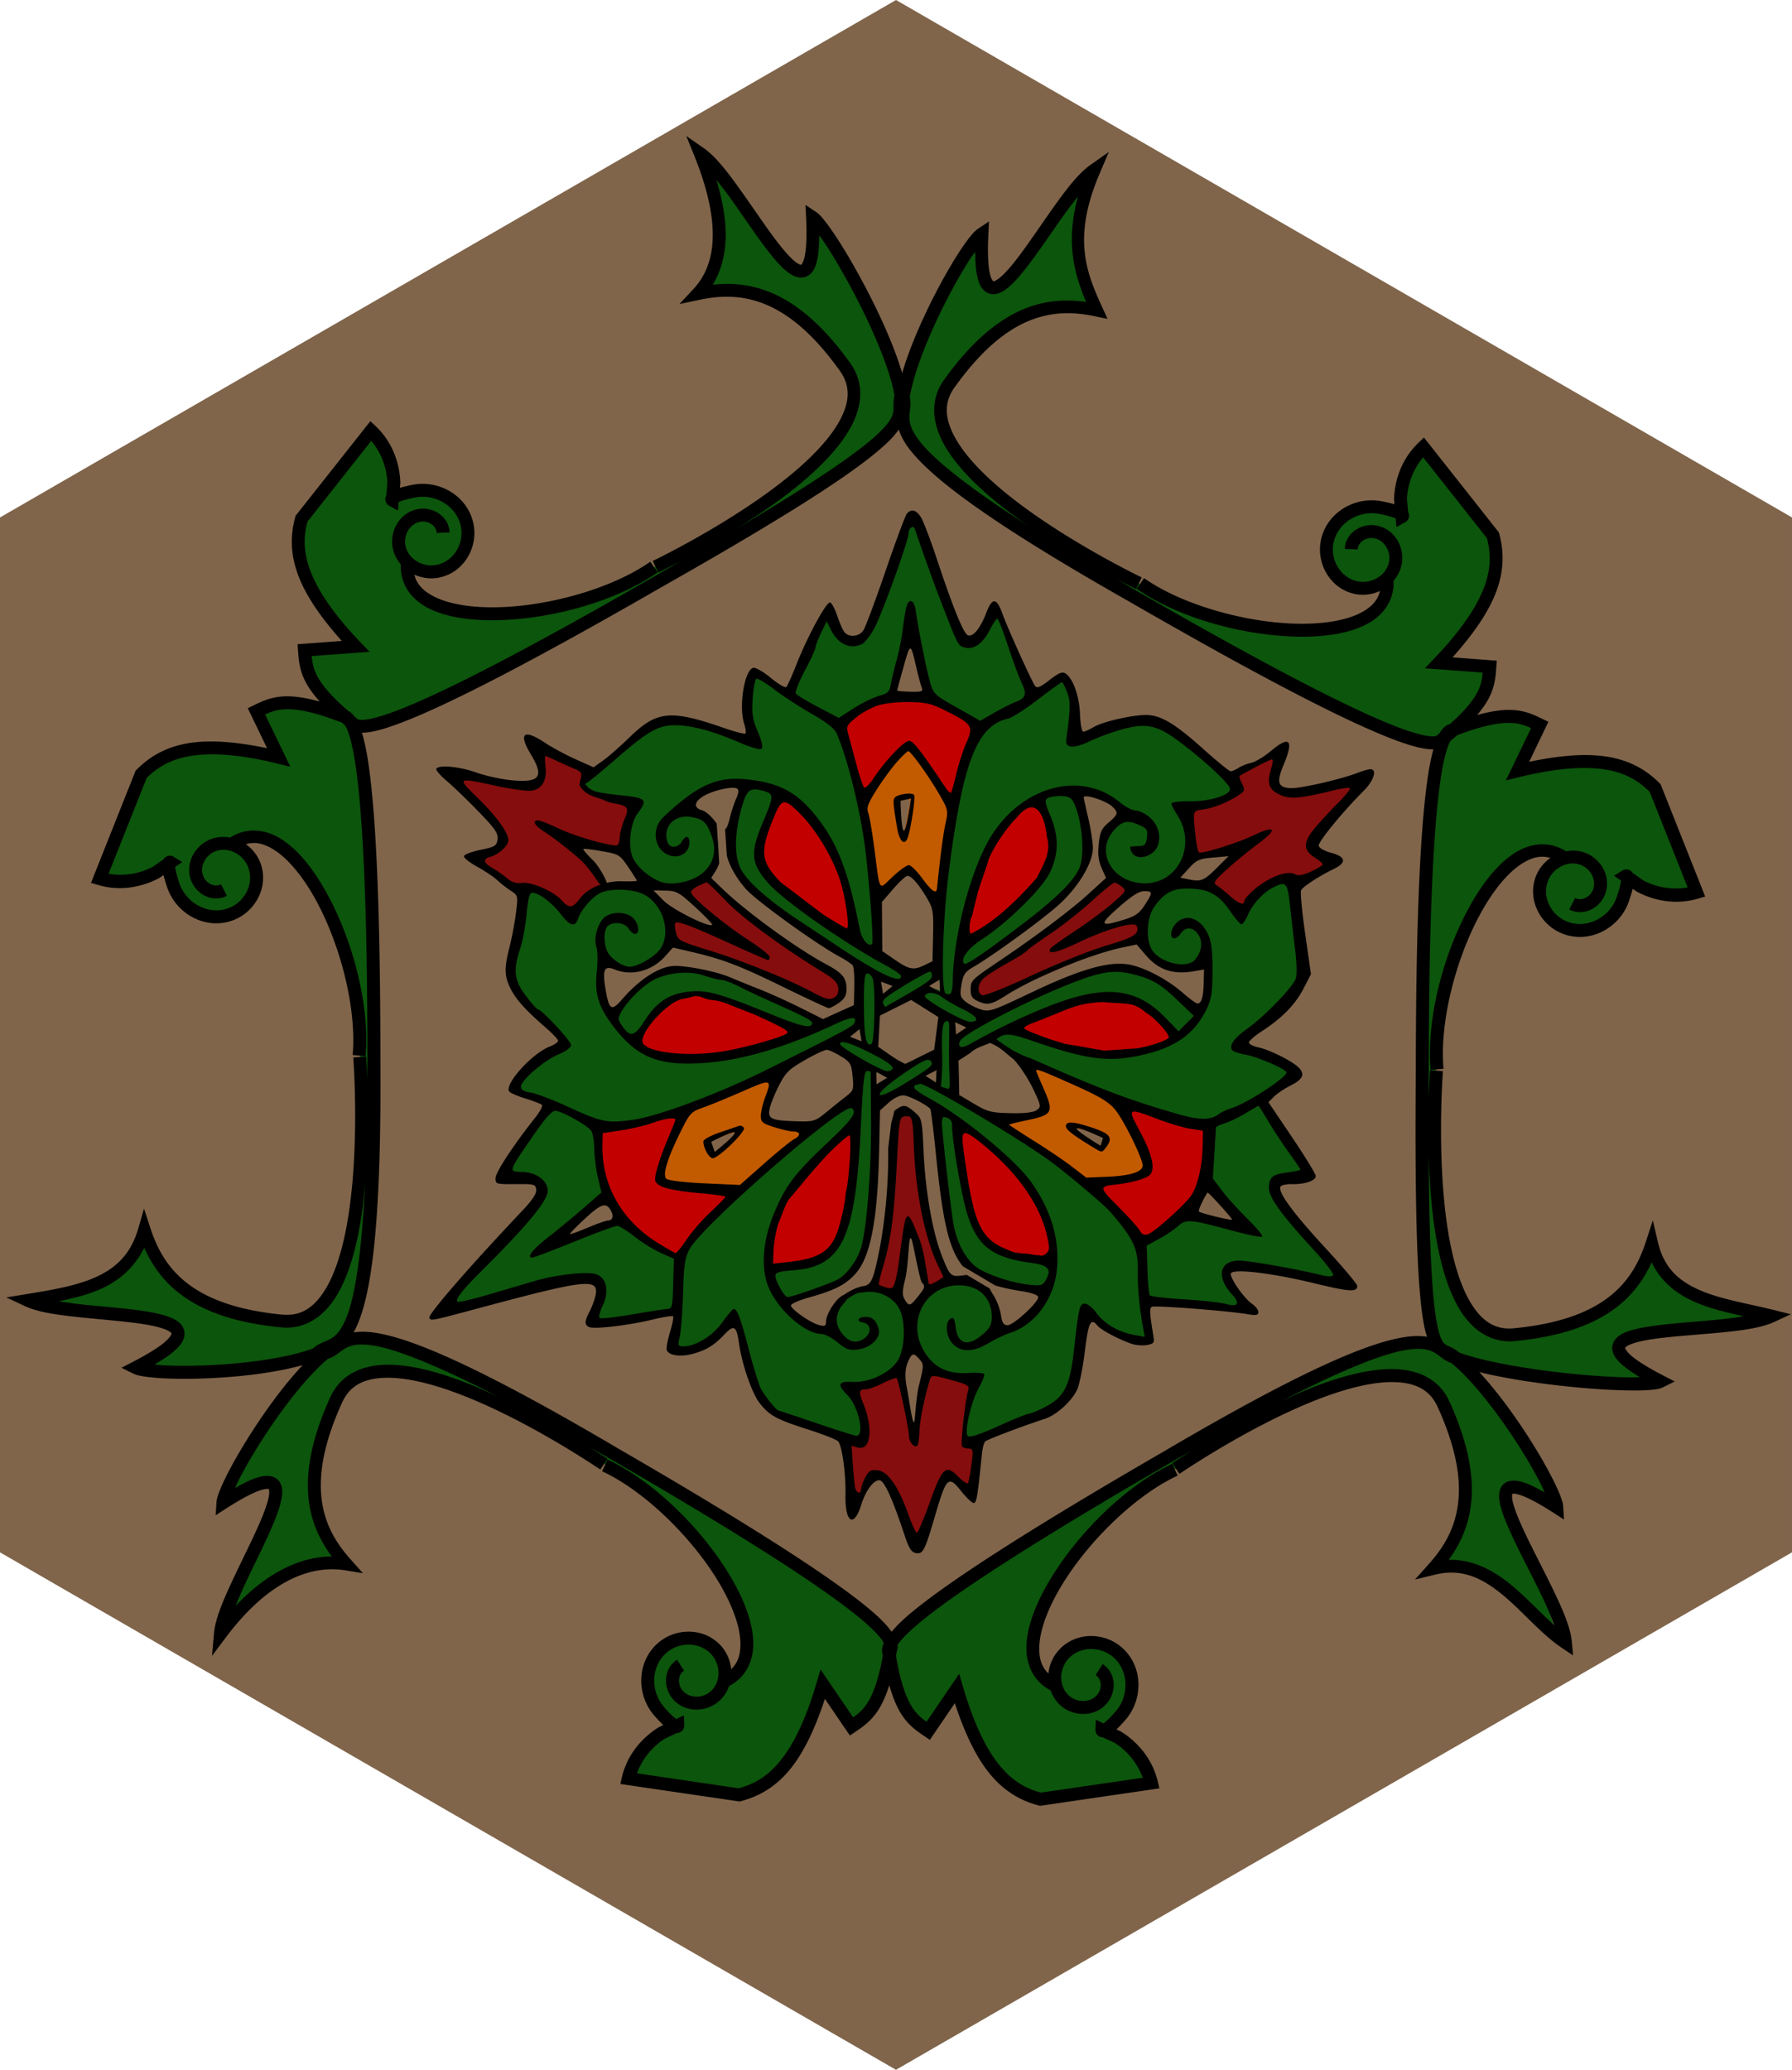
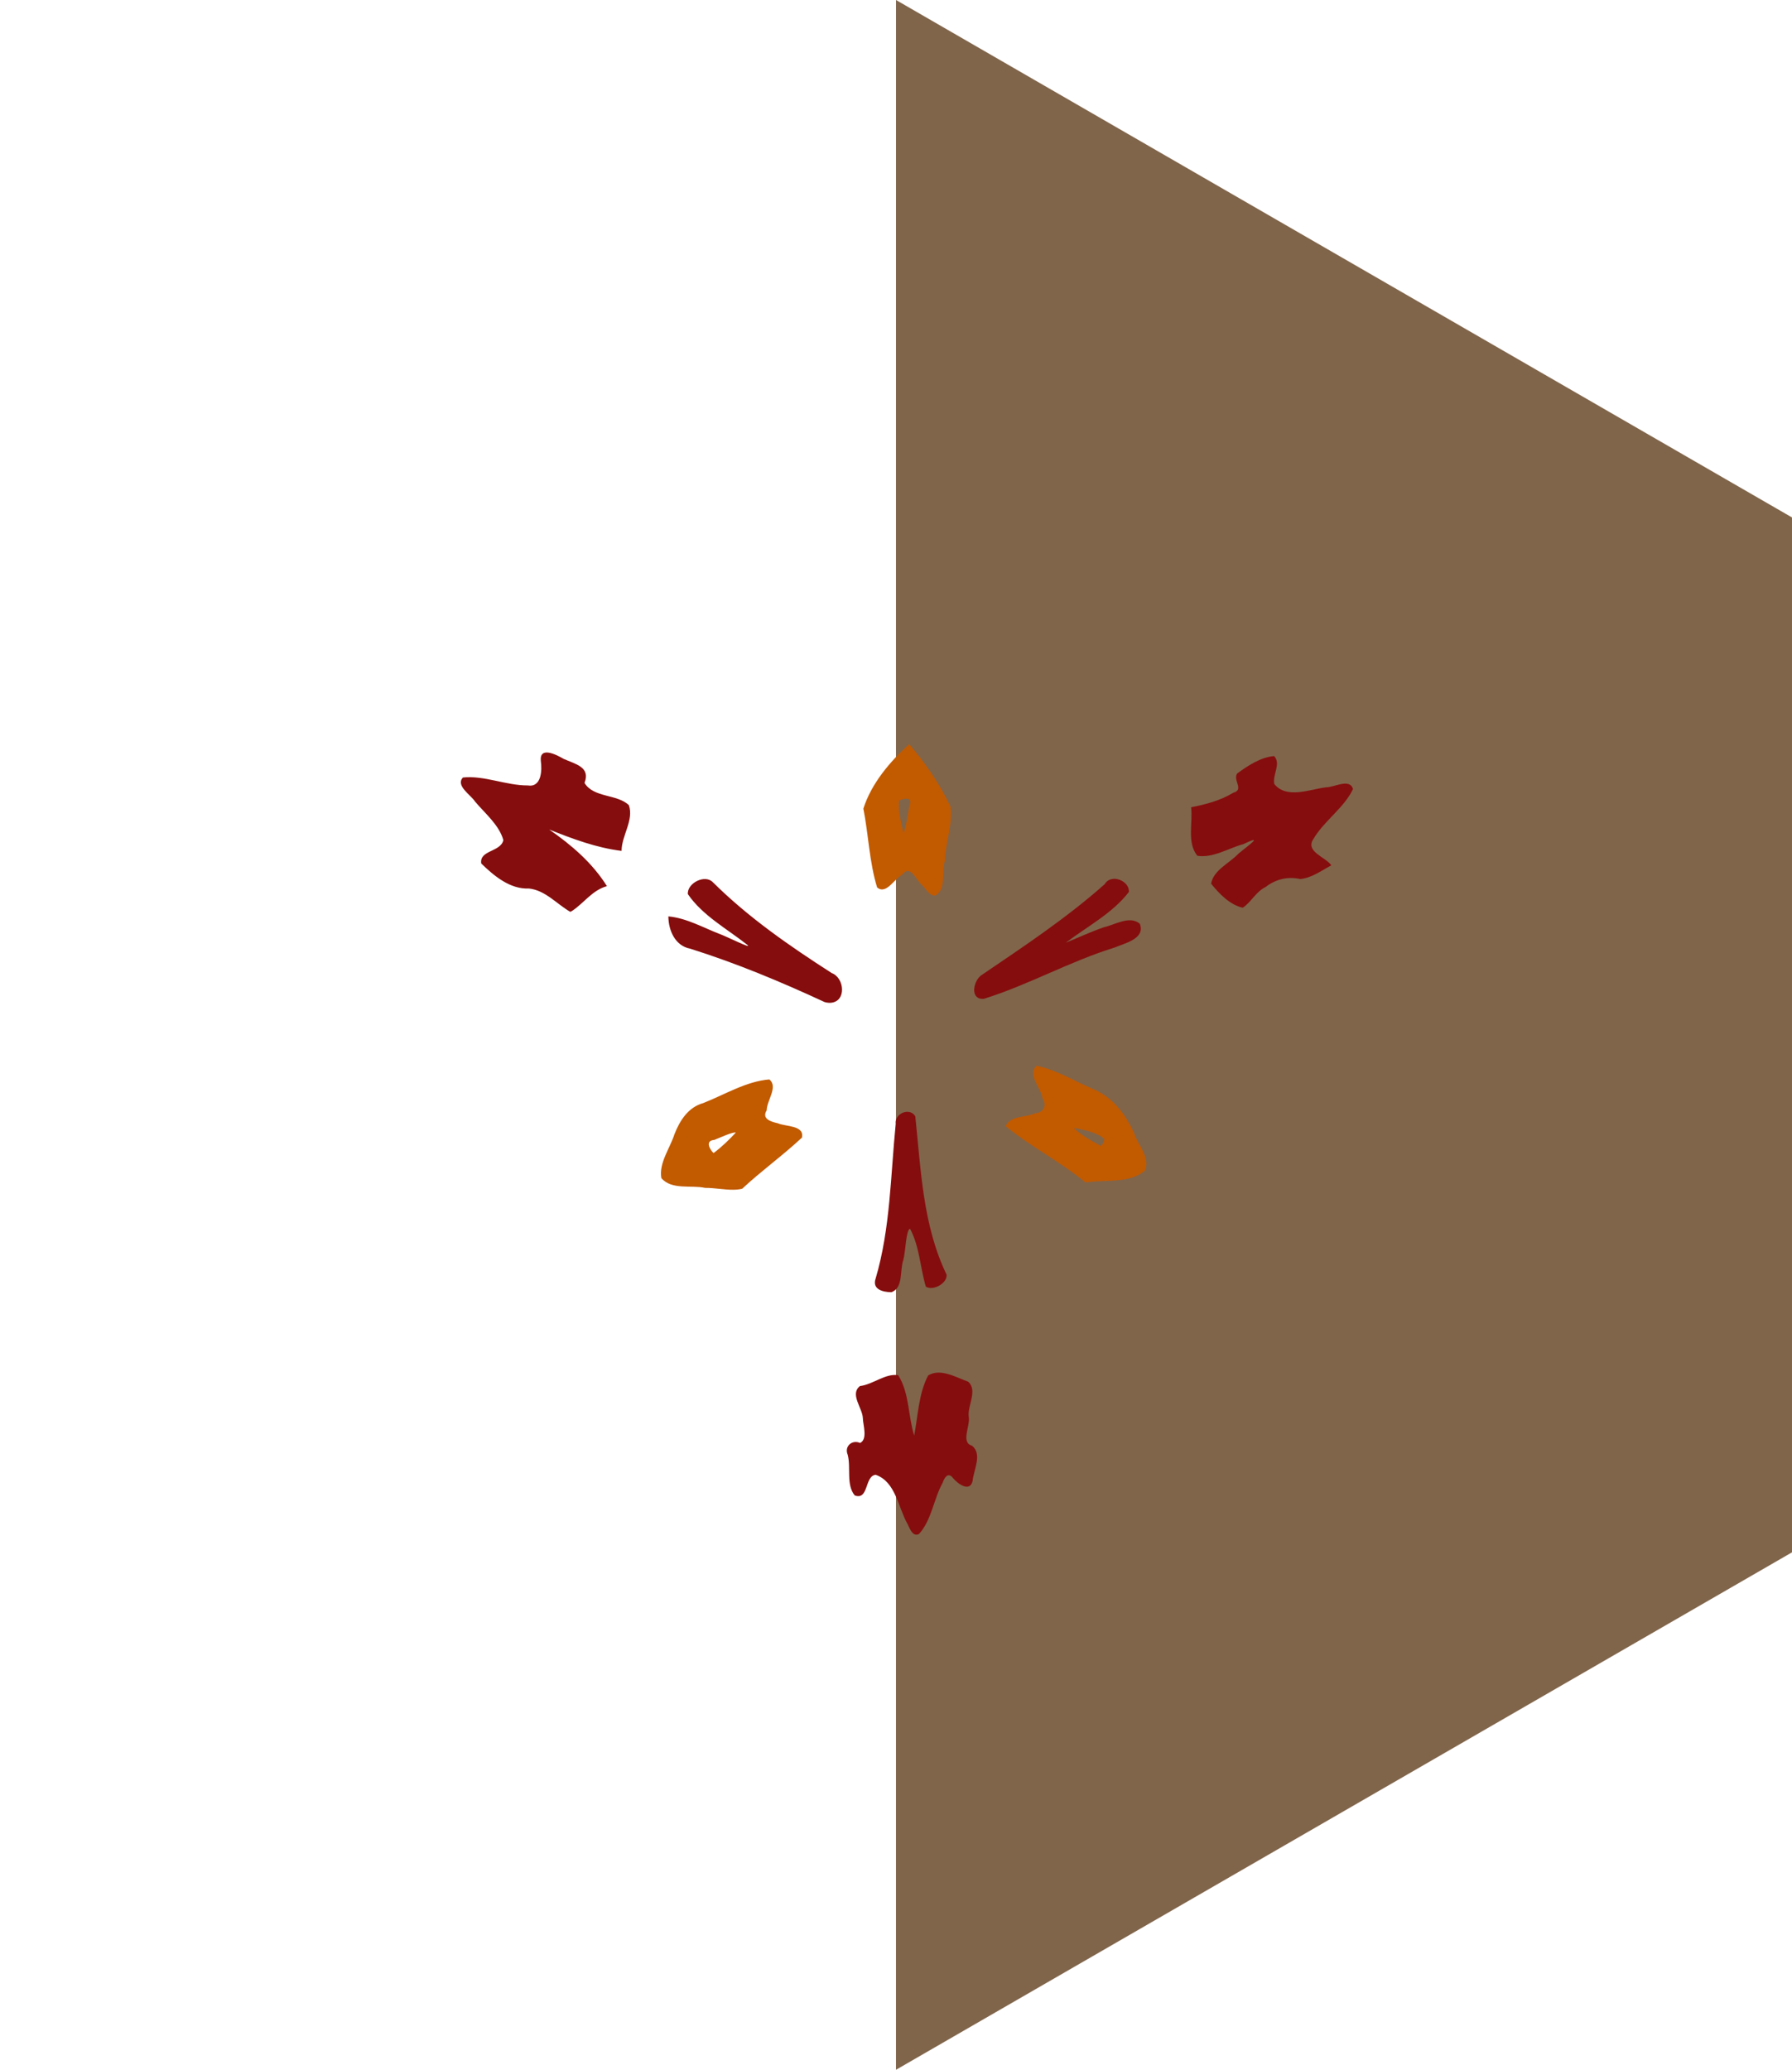
<svg xmlns="http://www.w3.org/2000/svg" viewBox="0 0 519.62 600">
-   <path d="M259.804 600L-.001 450V150.003L259.815-.001l259.804 150v299.997z" fill-rule="evenodd" color="#000" fill="#80654b" />
+   <path d="M259.804 600V150.003L259.815-.001l259.804 150v299.997z" fill-rule="evenodd" color="#000" fill="#80654b" />
  <path d="M265.79 444.876c.202-.011.423-.062.66-.172 3.675-3.964 4.267-10.16 6.875-14.85.515-1.56 1.63-3.263 3.032-1.36 1.403 1.659 4.864 4.185 5.66.83.293-3.191 2.92-7.857-.191-10.25-3.291-.925-.458-5.702-.914-8.342-.464-3.26 2.681-7.627-.169-10.202-3.488-1.234-8.054-4.01-11.61-1.81-2.762 5.18-2.975 11.898-4.05 17.422-1.787-5.718-1.394-12.43-4.646-17.5-3.718-.583-7.28 2.69-11.066 3.15-3.041 2.313.697 6.353.823 9.254.036 2.054 1.487 6.127-.796 7.25-2.262-1.044-4.65.92-3.594 3.412.99 3.747-.511 8.65 2.032 11.79 4.123 1.498 2.807-5.608 6.066-5.981 5.83 1.978 6.563 9.589 9.244 14.251.587 1.1 1.228 3.19 2.65 3.107zm-7.325-70.284c3.563-1.23 2.391-6.467 3.47-9.346.672-2.496.766-8.867 1.961-9.029 2.784 5.245 2.902 11.207 4.569 16.772 2.195 1.314 6.29-1.048 6.01-3.499-6.895-14.308-7.425-30.334-9.07-45.895-1.647-2.713-6.064-.8-5.676 2.193-1.504 15.009-1.54 30.311-5.816 44.81-1.118 3.2 2.139 3.967 4.552 3.994zm-18.013-83.888c.15.003.294.005.446-.013 4.615-.371 4.001-7.24.265-8.622-12.155-7.809-24.13-16.085-34.432-26.306-2.322-2.434-7.528.257-7.275 3.423 4.27 6.241 11.387 10.073 17.274 14.737 1.49 1.318-5.915-2.385-7.807-3.083-4.985-1.892-9.724-4.69-15.121-5.194.043 4.096 1.968 8.543 6.33 9.356 13.365 4.207 26.346 9.619 38.99 15.485.437.119.882.207 1.33.217zm44.124-1.162c.222.022.463.014.727-.007 12.91-4.02 24.926-10.86 37.89-14.854 2.85-1.23 9.046-2.539 7.307-6.915-2.943-2.456-7.207.317-10.41 1.031-3.77 1.298-7.358 2.982-11.049 4.487 6.132-4.666 13.564-8.536 18.29-14.709.286-3.247-5.153-5.443-7.005-2.268-11.105 9.864-23.511 18.076-35.76 26.389-2.162 1.456-3.33 6.506.01 6.846zm-119.208-25.216l.522-.27c3.462-2.28 5.83-5.992 10.102-7.18-4.222-6.735-10.272-11.926-16.744-16.413 6.778 2.702 13.695 5.303 20.983 6.193.032-4.495 3.618-8.882 2.127-13.245-3.408-3.288-10.236-2.085-12.865-6.455 1.805-4.663-2.707-5.448-6.079-6.983-2.033-1.192-6.977-3.731-6.6.555.406 2.805.199 7.817-3.795 7.158-6.3.016-12.622-2.957-18.797-2.299-2.19 2.398 2.299 5.016 3.546 6.996 2.9 3.439 6.976 6.77 8.189 11.156-.783 3.498-7.016 2.856-6.412 6.771 3.652 3.535 8.322 7.505 13.808 7.25 4.794.503 8.053 4.492 12.015 6.766zm194.89-1.21l.189-.043c2.383-1.597 3.73-4.579 6.51-5.925 2.973-2.325 6.534-3.126 10.086-2.328 3.332-.321 6.105-2.439 8.998-3.97-1.58-2.401-7.699-3.97-5.196-7.643 3.123-5.308 8.863-8.952 11.486-14.487-.975-3.21-5.438-.467-7.867-.482-4.655.564-11.425 3.456-14.958-.97-.584-2.684 2.043-5.878-.052-8.089-3.915.315-7.597 2.782-10.71 5.033-1.328 1.98 2.097 4.682-1.11 5.578-3.755 2.275-7.963 3.386-12.24 4.226.518 4.51-1.27 10.279 1.793 14.06 4.491.736 9.035-2.203 13.346-3.38 6.347-3.013 1.28.502-1.398 2.735-2.602 2.807-7.25 4.738-7.957 8.729 2.358 2.917 5.366 6.07 9.08 6.956z" color="#000" fill="#860d0d" />
-   <path d="M252.482 275.101c3.904-1.458.912-7.096 1.494-10.117-1.282-18.02-3.52-36.425-10.407-53.147-3.195-4.923-9.593-6.605-14.013-10.246-3.537-1.507-6.396-5.635-10.334-5.822-3.276 2.38-1.696 7.524-2.148 11.04.088 3.017 1.593 5.726 2.291 8.608-9.201-2.644-18.71-8.469-28.522-5.613-8.27 3.876-14.72 10.9-21.775 16.483-1.107 4.07 4.847 4.797 7.622 5.048 2.506.662 6.651.36 8.26 1.733-4.086 5.931-5.482 15.533 1.017 20.395 6.378 6.836 19.485 3.892 22.15-5.033.835-4.282-.806-9.837-4.77-11.994-4.632-2.703-11.952.344-11.392 6.167-.064 1.042 1.34 3.325 1.336 3.148-3.935-3.023-.58-8.242 2.601-10.35 6.301-6.167 15.33-10.096 24.189-7.638 12.975 2.096 20.62 15.075 24.168 26.686 2.604 6.46 2.268 14.223 6.324 20 .536.417 1.202.77 1.908.652zm-56.61-28.377c-2.13-.061 1.848-.358 2.285-1.519 1.039-.464-1.551 2.176-2.285 1.52zm79.422 42.661c3.313-1.563 1.694-6.562 2.64-9.456 1.781-14.168 4.645-29.196 13.473-40.772 5.667-6.624 14.09-11.148 23.052-9.678 6.3.526 10.516 5.835 16.428 7.544 3.857 1.298 5.618 8.12 1.093 9.777-1.096.48-3.574-.221-1.024-.351 4.492-1.031 3.494-8.45-.997-8.814-6.898-2.648-12.465 6.297-9.77 12.251 3.506 9.014 18 9.874 22.617 1.307 3.508-5.343 2.176-12.279-1.227-17.305 5.19-1.098 12.592.48 16.065-4.444.283-3.913-4.38-6.101-6.643-8.74-6.183-4.543-12.108-11.869-20.518-11.494-6.958.208-13.233 4.743-19.818 5.578.08-5.77 2.496-13.228-2.107-17.818-3.553-.133-6.385 4.053-9.548 5.505-5.634 4.517-14.208 5.943-16.971 13.45-6.802 16.575-8.156 34.87-9.438 52.605.194 6.558-1.387 13.6.582 19.917a2.09 2.09 0 002.113.938zm73.83 36.103c5.058-.59 9.492-3.742 14.072-5.83 3.687-2.61 8.749-4.345 10.891-8.518-1.342-3.772-6.509-4.184-9.668-5.798-1.609-.908-5.18-.911-5.904-2.266 5.929-6.514 14.569-11.307 18.515-19.486.417-9.003-1.293-18.087-2.792-26.953-2.43-3.67-7.037.208-9.194 2.23-2.26 1.68-3.69 5.434-5.426 6.747-3.46-4.722-7.862-9.891-14.352-9.161-8.191-1.203-14.8 7.192-13.607 14.955.06 7.068 9.328 11.376 15.127 8.077 2.255-1.807 3.168-5.05 2.309-7.802 2.256 5.687.129 12.237.668 18.208-4.847 12.242-19.287 16.588-31.364 15.445-9.453-.86-18.169-6.197-27.708-6.368-2.563.13-3.34 3.525-.804 4.506 12.859 7.181 26.838 12.358 40.67 17.366 6.072 1.86 12.18 4.32 18.568 4.647zm-7.743-55.854c1.038-2.595 4.713-2.925 6.154-.494-1.919-2.234-4.659-1.08-6.154.494zm-161.414 56.7c17.777-2.362 33.958-11.192 50.075-18.67 6.094-3.683 13.522-5.755 18.827-10.511 1.401-2.744-2.331-3.982-4.255-2.581-16.778 6.986-34.846 14.928-53.38 11.385-7.86-2.447-13.813-9.637-16.539-17.158-.637-4.653-.469-11.377-.349-14.683.911 6.154 9.022 9.334 13.83 5.329 5.498-2.713 7.59-9.74 4.7-15.063-2.492-6.38-9.863-8.558-16.15-7.444-5.178.434-8.313 5.283-10.806 9.299-3.787-2.835-6.688-8.145-11.786-8.612-3.413 2.054-2.098 7.33-3.288 10.663-.941 6.524-4.844 14.103-.03 20.043 3.59 5.466 9.605 9.228 13.106 14.55-5.13 3.264-11.278 6.236-14.146 11.848.954 4.06 6.874 3.508 9.795 5.427 6.682 2.271 13.05 6.777 20.397 6.178zm3.184-58.045c-1.478-2.369-6.015-2.043-6.908-1.398 2.338-1.19 6.145-1.382 7.16 1.638l-.252-.24zm-8.55 115.172c.125.003.253 0 .375-.015 6.807-.959 14.062-1.461 20.64-3.543 1.46-5.027.737-10.567 1.316-15.771-6.472-2.203-11.51-7.216-17.667-9.8-7.135 1.064-13.666 5.048-20.559 7.204-3.889 1.686 3.122-3.252 4.179-4.407 4.37-3.6 8.707-7.21 12.93-10.962-2.097-6.173-1.226-13-3.511-18.975-2.808-3.34-7.293-5.58-11.557-6.262-4.347 1.368-5.92 6.653-8.756 9.837-1.206 2.92-5.264 5.863-4.05 9.098 2.837 2.067 9.167.596 9.375 5.322-3.352 8.252-11.064 13.733-16.704 20.325-3.007 3.816-7.744 6.799-9.355 11.463 1.014 3.475 5.837.319 8.225.186 11.016-2.587 22.044-7.835 33.525-6.278 3.665 3.194-.757 7.549-.464 11.243.246.88 1.175 1.315 2.056 1.335zm53.915-6.309c.12.004.247 0 .376-.015 7.73-2.152 17.043-4.147 20.716-12.145 4.75-12.38 3.307-26.164 4.166-39.198-.309-5.171.997-10.763-.396-15.74-2.053-2.6-4.615.918-4.08 3.19-1.974 15.125-.377 31.095-6.042 45.439-2.663 6.747-10.415 8.11-16.797 8.834-3.532.032-3.142 4.078-1.545 6.155.851 1.36 1.797 3.418 3.602 3.48zm129.666 2.243c3.775-.672.487-4.698-.844-6.279-1.666-1.588-2.73-5.862.489-6.06 9.73-.618 19.04 3.778 28.678 3.881 3.245-1.812-1.113-5.01-2.308-6.827-4.925-6.377-11.822-11.773-14.754-19.416-.919-4.305 5.046-3.097 7.503-4.215 3.386-1.195-1.265-4.743-2.023-6.938-3.164-4.876-6.294-9.771-9.637-14.494-4.588 2.214-8.903 4.993-13.77 6.629-.04 5.735-2.046 11.927-.253 17.483 3.414 4.88 7.913 8.996 11.79 13.558-6.567-.993-13.126-4.406-19.867-3.66-4.15 2.255-7.81 5.363-12.146 7.37.812 5.091-.458 10.835 1.688 15.581 3.751 2.808 9.245 1.07 13.593 2.276 3.96.27 7.896 1.028 11.861 1.111zm-56.867-5.549c4.026-.45 5.613-7.843.775-8.375-6.883-1.457-15.78-2.41-18.765-9.942-4.045-9.845-4.578-20.726-6.474-31.045-.879-2.77-5.677-2.33-4.945.967 1.05 11.419 1.803 23.088 4.574 34.237 2.128 7.094 8.81 11.328 15.748 12.757 2.964.743 6.018 1.408 9.087 1.4zm-22.14-69.282c.113-.006.236-.015.353-.04 14.57-6.073 28.482-16.274 44.91-15.304 7.328.537 12.404 6.656 17.373 11.41 1.968-1.968 5.718-4.557 5.434-7.05-6.257-6.259-13.477-13.096-22.966-12.896-10.313-.161-19.398 5.898-28.678 9.668-6.1 3.408-13.514 5.689-18.204 10.89-1.075 1.483.083 3.41 1.777 3.322zm-95.379-3.697c4.767-3.06 6.937-10.066 13.012-11.452 9.753-2.7 18.998 3.677 28.01 6.422 3.512.706 7.458 4.047 11.016 2.217 2.593-2.93-2.541-4.614-4.517-5.517-11.956-5.162-24.3-13.606-37.938-11.194-6.725 1.809-12.713 7.274-15.197 13.795.19 2.508 2.968 5.79 5.614 5.73zm76.572-15.95c.098.002.185.002.282-.018 3.263-.541 1.418-4.143-.853-4.801-12.308-7.527-25.283-14.633-35.66-24.834-3.873-3.268-5.11-8.607-2.867-13.24.781-4.1 4.839-8.437 2.676-12.646-2.741-2.764-8.548-2.53-9.352 1.993-1.85 6.539-3.867 14.25-.98 20.655 5.485 9.307 15.924 14.258 24.387 20.524 7.221 4.239 13.912 10.202 22.063 12.359.097-.003.206.004.304.007zm19.373-4.463c.162.008.32-.002.493-.036 7.892-3.732 14.467-10.031 21.535-15.174 6.225-5.21 14.544-11.362 13.266-20.66-.71-4.903-.307-11.338-4.57-14.662-2.621-.58-6.527-.99-8.306 1.36-.078 5.001 3.713 9.426 2.53 14.64.024 8.017-7.234 13.552-12.398 18.569-4.394 4.787-11.769 7.396-14.328 13.697-.152 1.185.646 2.208 1.777 2.267zm4.417-70.09l.664-.36.069-.043c4.238-2.79 9.903-4.115 13.376-7.857.332-5.286-3.606-9.968-4.63-15.085-1.235-3.572-2.568-7.098-4.36-10.437-2.835 3.132-4.33 10.446-9.664 9.581-3.92-6.237-5.836-13.97-8.648-20.895-2.003-4.334-2.577-9.479-5.254-13.435-3.643-1.085-3.741 4.512-4.744 6.645-3.302 9.002-5.57 18.773-11.22 26.613-3.998 2.778-7.95-2.41-8.915-5.921-1.263-4.904-2.893 2.486-4.154 4.337-1.758 5.984-5.904 11.244-7.071 17.306 1.738 3.798 6.972 4.5 10.114 6.862 2.49 2.264 5.347 1.15 7.68-.647 3.572-2.81 8.678-3.345 11.733-6.675 2.13-7.544 3.474-15.324 4.973-23.027 2.206 7.902 2.172 16.649 6 23.977 3.723 4.239 9.45 5.966 14.05 9.061zm-2.92 207.385c7.82-2.448 15.484-5.829 22.994-9.14 6.513-3.023 7.692-10.65 8.368-16.985.811-3.725.71-9.106 2.248-11.963 4.173 3.85 8.432 7.994 14.392 8.71 2.27 1.059 4.66-.376 3.6-2.936-1.831-8.35-.497-17.266-3.132-25.413-6.331-11.566-17.93-19.31-28.362-27.115-10.994-6.907-21.86-14.453-33.763-19.648-2.715-1.537-5.093 2.519-2.222 3.912 12.036 7.959 24.791 15.86 33.417 27.666 6.596 9.803 9.505 23.913 2 33.969-3.817 5.29-11.259 7.49-16.33 9.97 6.774-3.236 5.032-13.46-1.11-16.295-8.818-4.337-20.04 3.698-18.474 13.508.443 7.495 7.312 13.961 14.989 13.162 2.728-.236 4.814.28 2.554 3.176-1.667 4.583-4.483 10.09-2.54 14.923.296.321.919.667 1.372.5zm-32.551-.499c3.507-.806 1.685-5.745 1.122-8.18-.623-2.61-3.318-5.328-4.036-7.124 7.691.36 17.283-4.235 17.336-12.949.963-5.93-.937-13.146-7.255-15.12-6.89-3.196-16.927 3.818-13.762 11.482.62 2.459 4.369 4.65 5.453 4.553-4.098-1.17-7.293-4.698-11.768-5.258-8.356-4.09-14.753-13.585-12.675-23.214 1.753-11.331 8.647-21.107 17.15-28.683 2.675-3.542 7.713-6.119 8.636-10.754-.806-3.823-5.227-1.042-6.996.429-14.942 10.959-28.955 23.48-41.509 37.02-5.058 5.887-2.816 14.427-4.118 21.498.434 3.212-1.624 6.798-.291 9.792 5.523 2.298 11.08-2.658 14.457-6.63 1.207-1.615 2.727-4.069 3.03-.595 3.568 8.713 3.397 20.131 11.578 26.19 7.567 3.025 15.658 5.993 23.648 7.542zm3.732-29.338c.817-.636 1.195-3.92.946-1.385-.022.485-1.225 1.807-.946 1.385zm.061-83.832c3.516-1.542 1.695-6.72 2.423-9.721-.559-4.263 1.604-10.29-2.373-13.3-3.61-1.257-3.406 4.127-3.313 6.256.315 5.306-1.104 11.448 1.588 16.212.45.413 1.048.67 1.675.553zm4.703-11.03c4.706-2.944 10.7-4.842 14.182-9.292 1.214-2.443-1.792-4.778-3.83-2.735-4.241 2.78-9.703 4.55-12.74 8.738-.554 1.445.644 3.772 2.388 3.289zm24.914 4.453c2.949-.02 2.914-3.843.387-4.657-4.195-1.83-7.751-5.599-12.305-6.372-2.88-.575-4.62 3.122-1.743 4.485 4.171 2.596 8.636 6.143 13.66 6.544zm-26.502 21.3c5.66-1.88 11.075-5.312 15.517-9.262 1.789-2.99-2.668-4.837-4.72-2.803-4.39 2.96-9.631 5.531-12.65 10.007-.384 1.137.692 2.298 1.853 2.058zm20.54-2.234c1.494-4.803.003-10.583.507-15.72.504-2.216.142-7.77-3.424-5.726-2.739 3.393-.69 8.59-1.526 12.578.653 3.139-2.212 8.761 2.396 9.15.65.067 1.67.509 2.046-.282zm-18.602-4.756c2.872.237 3.503-3.473 1.04-4.525-4.544-2.775-9.502-6.312-14.976-6.456-3.363 1.578.573 4.623 2.457 5.4 3.695 1.86 7.252 5.095 11.48 5.581z" color="#000" fill="#0c550c" />
-   <path d="M223.738 367.785c.242-.016.556-.102.944-.26 7.113-.45 16.82-1.74 19.163-9.813 2.853-9.128 4.155-18.913 3.9-28.443-2.247-3.145-5.367 1.667-7.199 3.19-8.238 8.582-18.043 18.237-17.44 31.116.468 1.29-1.06 4.32.633 4.21zm-28.33-3.663l.281-.04c4.463-2 6.408-7.475 10.132-10.556 1.815-2.496 5.798-4.374 5.338-8.015-6.56-1.027-13.618-.765-19.778-3.493 1.02-6.63 4.248-12.746 6.595-19.052-7.687-.44-14.69 3.606-22.34 4.091-3.62 1.056-1.675 5.993-1.955 8.748.784 12.592 10.435 23.213 21.447 28.263l.28.054zm106.34.99c4.433.049 3.985-5.381 2.787-8.236-3.576-12.1-12.657-22.323-23.092-29.121-3.428-1.392-4.11 3.372-3.269 5.67 1.538 8.574 1.536 18.094 6.789 25.401 4.04 4.835 10.77 6.137 16.784 6.286zm30.871-6.08c5.7-2.615 10.085-7.677 14.041-12.413 3.763-5.843 2.718-13.17 3.494-19.801-7.579-.848-14.495-4.809-21.958-5.582-2.776 1.718.714 5.548 1.371 7.814 1.108 3.22 3.909 6.749 3.123 10.198-3.918 3.053-9.6 1.83-13.79 4.355.253 4.05 4.646 6.47 6.793 9.624 2.189 1.794 3.864 5.531 6.926 5.806zm-134.246-52.631c1.007.027 2.015.041 3.023.044 9.321.196 18.744-2.172 27.208-5.787 2.856-2.984-3.06-4.673-4.958-5.714-7.397-3.167-15.015-7.115-23.16-7.415-7.059 1.534-13.233 7.079-15.458 13.882.601 4.527 6.728 4.62 10.323 4.875 1.007.043 2.014.086 3.021.115zm123.37-.716c6.085-.425 12.966-.405 17.958-4.166.788-3.865-3.772-6.562-6.32-8.724-6.07-4.72-14.503-3.834-21.538-2.407-5.181 2.125-11.121 3.455-15.557 6.87-.442 3.607 5.025 3.809 7.435 5.02 5.883 1.61 11.89 3.28 18.022 3.407zm-41.436-32.77c.371-.007.936-.343 1.76-1.133 8.048-4.296 14.953-10.77 20.357-18.038 3.054-4.674 3.434-10.438 1.478-15.627-.425-3.343-4.184-7.274-7.403-4.386-10.04 8.21-13.599 21.322-16.39 33.435-.041 1.701-1.128 5.773.198 5.748zm-34.403-2.651c.271-.013.52-.11.643-.455 1.612-3.335-.312-7.57-.687-11.127-2.977-10.553-8.39-21.047-17.574-27.426-3.666-.386-4.47 4.654-5.881 7.158-2.622 5.481-2.897 12.66 1.937 17.017 6.355 5.569 13.3 10.808 20.744 14.744.255.031.548.102.818.09zm30.166-39.313c.206-.038.376-.166.48-.458 2.219-5.633 3.865-11.83 5.742-17.617.745-4.958-5.533-6.977-9.04-8.738-8.878-3.589-20.257-2.454-27.405 4.165-3.03 4.492 1.004 10.126 1.612 14.806.775 2.06 1.21 7.837 4.626 5.895 3.833-4.111 7.023-9.778 11.655-12.655 4.424 4.31 6.79 10.348 11.207 14.553.344-.06.78.111 1.124.049z" color="#000" fill="#c20000" />
  <path d="M212.649 344.886c.884-.011 1.75-.09 2.562-.293 5.544-5.172 11.867-9.704 17.33-14.825.752-3.623-4.693-3.116-7.056-4.167-1.847-.411-4.717-1.238-3.175-3.73.061-2.937 3.417-6.868.765-8.961-6.723.548-12.897 4.39-19.12 6.837-4.396 1.228-6.824 5.064-8.385 9.047-1.295 4.086-4.563 8.335-3.803 12.714 2.982 3.526 8.65 1.946 12.712 2.842 2.629-.037 5.516.571 8.17.536zm102.052-2.154l.54-.01c5.469-.776 12.2.41 16.696-3.329 1.8-3.622-1.948-7.453-3.039-10.805-2.505-5.688-6.509-10.84-12.457-13.128-5.2-2.27-10.324-5.388-15.888-6.524-2.776 2.772 1.439 6.522 1.776 9.582 1.399 2.09.092 4.09-2.228 4.217-2.712 1.281-7.143.577-8.5 3.723 7.247 5.933 15.8 10.264 23.1 16.275zm-107.792-8.478c-1.085-1.02-2.582-3.598.227-3.816 1.783-.704 5.335-2.37 6.237-2.133-2.018 2.164-4.115 4.198-6.464 5.95zm112.224-2.112c-2.66-1.42-5.942-3.297-7.782-5.216 2.922.625 6.745 1.281 8.882 3.272-.185.635-.467 1.784-1.099 1.944zM270.927 259.6c.107.005.216-.004.329-.016 3.25-1.873 1.691-6.961 2.736-10.09.174-5.241 2.307-10.603 1.619-15.67-3.085-6.56-7.269-12.586-11.993-18.111-5.634 5.148-10.93 11.393-13.269 18.69 1.488 7.533 1.722 15.517 3.986 22.853 2.639 2.204 4.984-2.532 7.257-3.681 2.335-3.193 4.025 1.584 5.678 2.918 1.127 1.01 2.06 3.023 3.657 3.106zm-8.924-18.042c-.647-3.04-1.723-6.572-1.263-9.5 1.71-.794 4.037-.985 2.918 1.613-.456 2.586-.867 5.623-1.655 7.887z" color="#000" fill="#c25a00" />
-   <path d="M266.283 450.256c1.548-.088 2.239-1.96 4.89-11.002 3.251-11.089 3.839-11.629 7.474-7.075 1.532 1.928 3.191 3.517 3.686 3.528.836.02 1.14-1.826 2.412-14.433.158-1.567.592-3.113.969-3.448.655-.582 11.16-4.558 17.19-6.505 3.464-1.118 7.924-5.17 9.477-8.6.624-1.378 1.62-6.335 2.195-11.017 1.04-8.477 1.714-9.85 3.66-7.396.956 1.208 6.633 4.202 10.054 5.29 1.23.392 3.197.514 4.378.287 1.94-.373 2.105-.631 1.75-2.774-1.076-6.497-1.148-7.859-.423-8.285.799-.469 21.993 1.155 27.686 2.125 2.546.433 3.181.327 3.202-.585.014-.625-.82-1.705-1.845-2.409-2.236-1.55-6.186-7.116-6.15-8.676.037-1.657 11.343-.39 24.202 2.721 10.26 2.49 12.44 2.621 12.478.777.01-.525-4.276-5.618-9.521-11.303-9.33-10.12-13.659-16.077-12.71-17.54.26-.402 1.793-.71 3.391-.674 3.63.081 6.775-1.002 6.804-2.332.013-.557-3.073-5.605-6.85-11.22l-6.874-10.189 1.584-1.605c.865-.88 3.085-2.364 4.927-3.288 3.573-1.794 4.185-3.345 2.112-5.298-1.999-1.883-8.401-5.051-11.5-5.698-1.54-.321-2.792-.976-2.78-1.446.01-.47 1.693-1.923 3.73-3.245 5.837-3.788 9.695-7.729 12.07-12.317l2.182-4.24-1.682-11.737c-.925-6.456-1.449-12.136-1.169-12.615.638-1.09 5.348-4.143 9.35-6.072 3.964-1.912 3.697-3.6-.736-4.776-1.914-.508-3.413-1.38-3.518-2.025-.18-1.112 7.146-10.061 12.994-15.86 2.955-2.942 4.039-6.27 2.041-6.315-.568-.013-2.189.44-3.61.997-4.793 1.872-16.384 4.552-19.395 4.484-3.856-.087-4.365-1.619-2.216-6.732 3.076-7.314 1.809-8.652-3.779-3.953-1.882 1.583-4.423 3.1-5.632 3.366-1.209.266-2.864.926-3.69 1.464-.826.539-1.848.973-2.272.957-.424-.015-4.025-2.958-8.011-6.534-8.018-7.187-12.137-9.673-16.214-9.765-3.975-.09-12.628 1.849-15.363 3.452-1.303.764-2.705 1.392-3.125 1.383-.42-.01-.84-2.298-.94-5.085-.19-5.257-2.033-10.404-4.213-11.794-.926-.59-2-.153-4.638 1.912-2.651 2.075-3.585 2.456-4.164 1.711-.962-1.237-7.905-16.577-9.513-21.032-1.665-4.614-2.937-4.664-4.637-.199-1.724 4.527-3.882 7.14-5.352 6.538-1.274-.522-4.357-8.129-9.04-22.241-1.81-5.452-3.85-10.814-4.538-11.918-1.364-2.189-2.818-2.577-4.101-1.1-.453.52-3.228 7.969-6.164 16.553-2.936 8.582-5.85 16.358-6.46 17.273-1.266 1.894-4.197 2.155-5.521.485-.482-.609-1.398-2.724-2.051-4.688-.653-1.965-1.574-3.698-2.046-3.868-1.034-.37-6.536 9.71-9.782 17.949-1.29 3.272-2.605 6.223-2.938 6.545-.332.322-2.335-.841-4.443-2.586-2.107-1.744-4.399-3.091-5.09-2.974-2.58.436-4.343 11.114-2.687 16.232.43 1.33.591 2.6.358 2.822-.232.222-3.047-.506-6.246-1.618-15.424-5.363-19.432-4.979-27.182 2.552-2.806 2.727-6.353 5.829-7.868 6.903l-2.74 1.954-5.332-2.393c-2.918-1.32-6.85-3.452-8.755-4.722-6.212-4.138-7.813-2.794-4.063 3.425 3.892 6.454 2.572 8.225-5.607 7.446-2.98-.284-7.56-1.294-10.17-2.222-4.926-1.749-10.879-2.317-11.65-1.13-.244.376 1.132 1.988 3.06 3.61s6.072 5.619 9.224 8.88c4.787 4.956 5.684 6.272 5.446 8-.259 1.879-.718 2.18-4.992 3.053-2.618.535-4.72 1.354-4.73 1.863-.012.503 1.73 1.874 3.87 3.04s4.717 2.898 5.727 3.834 2.793 2.326 3.963 3.09c2.093 1.368 2.128 1.449 1.521 6.34-.339 2.734-1.154 7.1-1.812 9.689-1.593 6.262-1.58 8.611.102 12.1 1.564 3.244 4.396 6.42 10.13 11.387 2.105 1.824 3.81 3.616 3.8 4-.008.384-1.14 1.16-2.523 1.702-5.05 1.978-12.993 10.748-11.709 12.935.25.425 2.377 1.353 4.713 2.075 2.335.723 4.498 1.566 4.81 1.867.313.302-.606 2.005-2.031 3.799-6.208 7.842-11.366 15.685-11.404 17.365-.04 1.786.068 1.84 5.773 1.795 5.477-.045 5.828.036 6.013 1.589.135 1.132-1.082 2.997-3.885 5.96-15.795 16.696-27.63 30.35-27.103 31.25.523.889.4.902 15.733-3.21 29.928-8.024 33.578-8.389 32.425-3.23-.287 1.284-1.053 3.336-1.697 4.556-1.487 2.82-1.516 3.958-.079 4.547 1.588.65 11.62-.552 18.312-2.19 3.063-.75 5.762-1.168 5.976-.944.214.225-.2 2.304-.901 4.622s-1.124 4.638-.937 5.16c.535 1.493 3.728 2.025 7.123 1.192 4.07-.998 6.499-2.437 9.552-5.67 2.852-3.018 3.562-2.586 4.301 2.63.862 6.081 3.755 14.421 5.988 17.248 2.864 3.626 4.846 4.69 14.268 7.706 4.174 1.337 7.976 2.833 8.458 3.333 1.136 1.167 2.273 9.344 2.143 15.427-.177 8.19 2.426 9.871 4.577 2.963 1.262-4.06 3.537-7.14 5.246-7.102 1.404.032 3.752 5.18 7.373 16.131 1.195 3.615 1.944 4.765 3.193 4.972.264.043.504.076.725.063zm-.429-5.917c-.305-.007-1.414-2.402-2.459-5.33-2.856-8.013-5.897-12.438-8.83-12.789-2.01-.24-2.584.082-3.608 1.959-.673 1.225-1.24 2.73-1.254 3.37-.04 1.79-1.45 1.354-1.793-.556-.167-.932-.462-3.99-.644-6.79l-.33-5.094 1.817.51c3.758 1.034 4.531-5.56 1.51-12.907-1.368-3.325-1.203-4.013.863-3.966.694.016 2.876-.786 4.87-1.79s3.79-1.645 3.994-1.433c.557.578 3.61 14.887 3.569 16.724-.039 1.713 1.614 3.616 2.442 2.821.283-.264.542-2.074.586-4.042.069-3.047 1.578-10.458 3.059-15.052.48-1.491.567-1.484 6.886.273 4.108 1.142 4.618 1.488 4.206 2.79-.783 2.459-2.24 15.461-1.82 16.182.216.37 1.065.68 1.882.7 1.385.03 1.45.368.878 4.708-.339 2.571-.78 4.959-.986 5.3-.207.34-1.51-.52-2.888-1.918-3.55-3.6-4.519-2.718-8.26 7.644-1.72 4.782-3.384 8.692-3.684 8.685zm-17.534-28.153c-.544-.012-5.757-1.649-11.593-3.637-5.837-1.988-10.753-3.618-10.913-3.622-.648-.014-4.17-4.37-5.2-6.423-.607-1.209-2.162-6.244-3.452-11.19-2.494-9.557-3.484-12.153-4.517-11.8-.352.12-1.832 1.88-3.276 3.911-2.716 3.817-7.683 6.87-11.15 6.852-1.655-.008-1.726-.199-1.108-2.814.363-1.54.785-7.185.939-12.545.232-8.083.558-10.252 1.834-12.712 3.52-6.785 44.61-42.542 47.06-40.95 1.707 1.11.247 3.174-7.24 10.222-9.391 8.84-11.987 12.31-15.374 20.542-3.32 8.068-3.778 16.217-1.216 21.728 3.005 6.482 10.415 12.853 15.08 12.959.99.022 3.106 1.114 4.68 2.426 2.437 2.031 3.302 2.337 5.862 2.055 3.688-.408 6.762-3.383 6.063-5.865-.705-2.505-1.747-3.533-3.647-3.576-2.32-.052-3.073 1.266-.927 1.62 2.476.41 2.58 3.263.174 4.764-2.322 1.447-4.404.858-6.407-1.81-2.011-2.679-1.787-5.697.636-8.448.453-.514.78-.952 1.038-1.336.099-.07.18-.118.31-.204a17.73 17.73 0 011.71-1.017 11.131 11.131 0 011.42-.6c.227 0 .552-.044.87-.075a.76.76 0 00.587-.057c.08-.01.127-.007.212-.019 3.928-.537 7.98 1.33 9.837 4.536 2.155 3.72 1.875 12.244-.516 15.625-2.453 3.469-8.1 6.066-12.744 5.855-4.384-.2-4.75.715-1.544 3.926 3.14 3.147 4.98 11.74 2.505 11.685zm33.048.229a1.825 1.825 0 01-.445-.01c-.137-.02-.24-.059-.302-.124-1.08-1.13.979-10.02 3.247-14.064 1.023-1.824 1.704-3.563 1.518-3.88-.187-.318-2.18-.47-4.424-.335-5.272.318-8.842-1.007-11.578-4.27-7.393-8.816-2.016-21.38 9.036-21.131 5.68.128 9.29 3.863 9.164 9.467-.045 2.019-.646 3.089-2.758 4.86-4.278 3.589-7.133 2.753-7.733-2.26-.286-2.388-.603-2.923-1.446-2.424-1.697 1.005-1.412 5.035.518 7.185 2.36 2.628 5.977 2.623 10.434-.046 1.918-1.148 4.8-2.524 6.398-3.044 7.256-2.359 12.76-9.965 13.503-18.684.734-8.609-1.773-16.947-7.501-24.996-4.77-6.703-20.152-19.277-30.04-24.567-2.14-1.145-3.884-2.424-3.875-2.83.01-.405.149-.723.321-.72.173.005.767-.151 1.32-.345 1.368-.476 28.659 15.716 37.987 22.542 4.443 3.25 15.545 12.608 17.094 14.405 7.01 8.132 8.245 10.788 8.115 17.53-.087 4.502.51 10.79 1.555 16.306l.481 2.566-3.175-.587c-4.47-.819-8.553-3.213-10.829-6.34-1.071-1.472-2.558-2.683-3.315-2.7-1.594-.036-1.805.837-3.207 13.314-1.187 10.563-2.791 13.733-8.322 16.598-2.08 1.078-4.184 1.96-4.686 1.958-.502-.002-4.552 1.644-8.99 3.642-4.169 1.876-6.821 2.862-8.061 2.983zm-16.389-4.097c-.509-.074-1.445-7.157-2.024-10.056-.513-2.571-.666-5.169.309-7.448 1.175-2.666 1.637-2.775 3.393-.744 1.255 1.451 1.254 1.75-.193 7.52-.808 3.22-1.214 10.46-1.257 10.006-.048.413-.11.642-.18.7-.016.012-.031.024-.048.022zm-26.094-27.994c-.312.037-.761-.046-1.425-.22-2.354-.612-7.714-4.295-8.104-5.574-.153-.502 2.026-1.517 5.236-2.414 7.332-2.048 10.49-3.638 13.375-6.778 4.39-4.78 6.49-15.454 6.937-35.29l.274-12.162 2.489-2.218c1.49-1.335 3.239-2.194 4.361-2.128 1.549.09 6.435 2.558 7.719 3.901.187.196.916 5.985 1.609 12.86 2.009 19.943 3.75 27.443 7.567 32.429l.25.334 9.51 5.63c.353.081.746.17 1.211.308 1.355.4 4.344 1.002 6.652 1.346 2.308.344 4.333 1.046 4.49 1.555.405 1.307-7.135 8.301-8.912 8.26-1.13-.025-1.564-.737-1.9-3.043-.241-1.65-1.204-4.192-2.147-5.651-.544-.842-.907-1.479-1.082-1.947l-6.662-3.948-1.388.18c-3.24.401-3.577.073-5.87-5.806-2.727-6.99-4.758-18.656-5.291-30.479-.406-8.989-.483-9.295-2.564-11.076-2.655-2.273-3.294-2.333-5.852-.414l-.949 3.636-.893 7.388c.203 10.218-.97 22.362-3.064 31.931-1.435 6.557-2.024 7.626-4.375 7.92a3.078 3.078 0 00-.803.24c-.1.022-.203.034-.306.063-.608.175-1.286.477-1.964.823-.679.347-1.348.73-1.877 1.083-.135.09-.239.165-.357.25a7.559 7.559 0 00-.427.201c-1.975 1.001-4.76 5.302-4.81 7.44-.02.907-.144 1.308-.663 1.369zm-64.186-2.196c-.49.01-.795-.016-.866-.09-.283-.297.134-1.891.924-3.543 2.015-4.212 1.125-8.22-2.044-9.165-2.672-.797-11.528.194-17.557 1.972l-13.169 3.876c-4.888 1.44-9.084 2.417-9.332 2.157-.693-.724 1.376-3.339 7.168-9.099 13.012-12.94 18.926-20.1 18.99-22.969.067-2.954-3.205-5.44-7.306-5.533-4.167-.094-4.228.144 2.807-10.11 3.689-5.38 5.651-7.61 6.712-7.61 1.737.001 9.263 4.163 10.42 5.768.43.598.825 2.965.866 5.248.04 2.282.524 6.057 1.076 8.393l1.007 4.243-4.831 4.228c-2.653 2.323-7.204 6.092-10.13 8.375-4.972 3.882-6.889 6.245-5.087 6.286.425.01 5.903-2.061 12.153-4.603 6.25-2.54 11.858-4.609 12.482-4.594.623.014 2.88 1.415 5.017 3.113 2.136 1.699 5.587 3.83 7.653 4.744l3.76 1.68-.21 7.215c-.202 7.15-.231 7.234-2.089 7.385-1.033.084-5.687.815-10.328 1.619-3.48.603-6.617.984-8.087 1.013zm88.988-3.996c-.443-.02-.803-.515-1.351-1.437-.755-1.272-.733-2.382.08-5.672 1.203-4.855.954-14.458 1.973-11.583.415 1.168 2.297 11.592 2.911 12.302 1.013 1.171.92 1.54-.979 3.917-1.374 1.72-2.065 2.497-2.634 2.472zm-35.33-2.154c-.906-.02-3.55-4.638-3.52-6.152.02-.934 1.12-1.288 4.889-1.554 14.468-1.023 18.333-9.123 19.878-41.516.622-13.05.98-16.295 1.797-16.276.561.012 1.037.107 1.05.21.013.104.074 6.435.128 14.07.103 14.342-1.257 31.58-2.92 36.975-1.095 3.554-3.867 7.387-6.486 9.02-1.796 1.122-13.517 5.254-14.814 5.225zm129.19 2.372c-.537 0-1.27-.13-2.173-.377-1.54-.422-7-1.018-12.137-1.328-5.137-.311-9.554-.828-9.82-1.136-.268-.309-.583-3.66-.7-7.47l-.218-6.945 3.512-1.914c1.932-1.05 4.435-2.735 5.57-3.742 2.39-2.12 3.359-2.036 16.168 1.42 4.255 1.147 7.963 1.88 8.24 1.615.276-.264-1.684-2.62-4.337-5.232s-5.975-6.292-7.388-8.185l-2.574-3.449.441-7.094c.237-3.91.444-7.355.453-7.633.01-.277 1.147-.83 2.537-1.255 1.39-.425 4.13-1.752 6.091-2.934 1.961-1.183 3.64-2.15 3.73-2.143.088.005 1.429 2.145 2.986 4.756s4.251 6.69 5.985 9.066c1.734 2.373 3.158 4.49 3.153 4.685-.004.194-1.615.54-3.58.787-4.512.568-5.47 1.339-5.54 4.447-.063 2.8 3.321 7.479 13.323 18.398 3.164 3.455 5.554 6.604 5.305 6.989-.285.438-1.63.41-3.609-.082-6.798-1.683-20.304-4.088-23.418-4.158-5.943-.134-7.045 4.597-2.285 9.818 1.833 2.01 1.89 3.103.282 3.1zm-99.148-4.93c-.348.036-.74-.02-1.192-.145-1.12-.308-2.167-.707-2.325-.873-.158-.165.28-2.228.994-4.596 2.371-7.865 3.324-14.625 4.109-29.375.768-14.436.791-14.608 2.467-14.807 2.099-.25 2.196.113 2.542 8.918.516 13.15 3.194 26.329 6.898 34.079l1.697 3.579-1.926 1.222c-1.061.662-2.093 1.024-2.293.816-.199-.208-1.308-9.195-2.622-12.625-3.633-9.478-3.974-9.444-5.357.536-.727 5.24-1.486 13.115-2.995 13.271zm42.311-.852c-.533 0-1.199-.064-2.06-.14-5.321-.473-13.507-3.28-16.05-5.52-3.21-2.826-5.486-7.579-6.293-13.105-1.088-7.456-3.244-26.628-3.203-28.463.02-.894.289-1.573.597-1.534 1.647.211 2.415 1.03 2.38 2.586-.085 3.772 2.67 19.91 4.329 25.323 2.912 9.5 7.288 12.862 18.595 14.368 4.841.645 5.91 1.748 4.445 4.601-.74 1.442-1.14 1.886-2.739 1.884zm-76.543-6.249l.097-3.28c.083-2.986 1.012-7.718 1.728-9.057l-.047-.024c1.097-2.245 1.76-5.354 3.464-7.026 3.594-4.342 8.07-9.774 11.552-13.243 2.546-2.521 4.947-4.577 5.33-4.568.751.017-.137 13.856-1.028 16.504-.276 3.32-.988 6.416-1.805 9.383-2.073 7.53-5.3 9.811-15.343 10.884l-3.948.421zm-28.228-3.074c-.272-.006-2.7-1.393-5.393-3.076-10.408-6.505-16.126-16.747-15.863-28.443l.073-3.234 5.458-.838c3.002-.462 7.083-1.434 9.074-2.163 3.408-1.247 6.579-1.683 6.561-.907-.004.191-.75 2.115-1.667 4.276-2.848 6.708-4.502 11.986-4.17 13.386.428 1.798 4.21 2.857 13.047 3.647 4.014.359 7.296.816 7.29 1.032-.004.215-1.933 2.2-4.295 4.404s-5.493 5.802-6.955 7.978c-1.467 2.173-2.894 3.941-3.164 3.935zm106.046.749a1.66 1.66 0 01-.7-.133c-1.079.058-1.962-.234-3.016-.373-.968-.127-2.252-.09-3.298-.332-.742-.01-2.022-.484-4.094-1.429-6.03-2.746-8.17-6.985-10.344-20.582-.563-3.52-1.17-7.837-1.354-9.595-.442-4.203.543-4.139 6.086.418 9.663 7.944 16.197 17.201 18.22 25.8.915 3.89.913 4.63-.031 5.533-.471.45-.988.679-1.47.693zm-136.582-6.267c-.08.012-.125.013-.14-.003-.124-.13 1.783-2.078 4.223-4.336 4.815-4.453 6.192-4.931 7.606-2.548.98 1.65.588 2.98-.887 2.981-.492 0-3.113.935-5.814 2.073-2.364.995-4.426 1.747-4.988 1.833zm166.704.194c-.67.001-1.157-.367-1.546-1.113-.41-.787-3.205-3.902-6.22-6.939-5.745-5.787-5.76-5.928-.627-6.508 4.19-.473 8.227-1.589 9.53-2.622 1.901-1.506.962-5.945-2.69-12.743-3.744-6.97-3.767-6.944 5.215-3.563 3.269 1.236 7.545 2.495 9.498 2.795l3.551.548-.11 4.874c-.121 5.378-1.39 10.872-3.17 13.714-1.621 2.589-10.85 10.892-12.706 11.435a2.636 2.636 0 01-.73.124zm25.042-4.359c-.992.1-8.89-1.835-9.511-2.37-.155-.134.3-1.419 1.025-2.861.721-1.44 1.41-2.617 1.51-2.614.399.009 7.077 7.383 7.067 7.803 0 .026-.028.038-.095.045zm-142.595-10.06l-10.281-.465c-6.153-.291-10.599-.846-11.082-1.352-1.104-1.155.284-5.762 4.028-13.342 2.814-5.696 3.122-6.036 6.658-7.282 2.041-.718 7.205-2.836 11.477-4.711 8.328-3.655 8.537-3.6 6.525 1.718-.658 1.74-1.218 4.124-1.245 5.294-.043 1.912.344 2.25 3.816 3.368 2.123.682 4.642 1.253 5.598 1.274 2.151.049 2.215 1.224.136 2.278-.856.433-4.725 3.58-8.597 7.003l-7.033 6.218zm100.41-2.143l-3.987-3.068c-2.185-1.69-7.21-5.088-11.177-7.566s-7.21-4.608-7.208-4.71c.003-.103 2.534-.717 5.634-1.374 6.99-1.48 7.39-2.264 4.423-8.996-1.208-2.742-2.206-5.118-2.202-5.278.014-.632 1.49-.07 10.786 4.065 7.604 3.382 10.18 4.926 12.099 7.212 2.513 2.997 8.05 14.255 8.005 16.272-.04 1.794-3.692 2.939-10.294 3.214l-6.077.238zm-108.3-5.622c1.636.037 9.645-7.74 9.036-8.776-.286-.487-.915-.761-1.393-.594-.478.168-3 1.036-5.6 1.914-2.598.878-4.734 2.045-4.746 2.589-.042 1.844 1.623 4.845 2.703 4.87zm.58-1.792l-1.012-2.953s6.855-3.535 6.834-2.613-5.822 5.566-5.822 5.566zm112.113-.166c.45.008.722-.343 1.266-1.05 2.173-2.823 1.465-3.99-3.482-5.682-5.694-1.946-8.017-2.12-8.05-.627-.024 1.038 1.87 2.51 7.97 6.228 1.215.741 1.845 1.122 2.295 1.13zm-.221-1.646s-7.687-4.645-6.85-5.031c.838-.386 7.557 2.796 7.557 2.796l-.707 2.235zM177.74 325.1c-3.515-.08-6.391-1.204-13.24-4.354-4.25-1.955-9.02-3.765-10.6-4.014-2.077-.326-2.866-.813-2.845-1.752.042-1.865 6.79-7.636 10.948-9.364 2.12-.881 3.56-1.958 3.577-2.686.026-1.14-8.525-10.32-9.636-10.345-.28-.006-1.838-1.77-3.475-3.923-3.39-4.46-3.727-7.38-1.587-13.82.68-2.048 1.492-6.503 1.817-9.9.454-4.757.852-6.17 1.71-6.15 1.873.042 5.667 2.913 8.159 6.162 2.667 3.476 4.199 3.911 5.008 1.449.859-2.615 4.08-6.36 6.5-7.543 2.898-1.417 9.511-1.198 12.626.425 6.08 3.168 8.275 12.43 3.96 16.735-1.167 1.164-3.448 2.691-5.07 3.379-2.514 1.066-3.288 1.09-5.233.233-1.254-.553-2.92-1.87-3.708-2.92-1.605-2.137-1.84-6.908-.4-8.284 1.47-1.405 4.994-.964 6.008.745.497.836 1.345 1.53 1.865 1.542 1.463.033 1.17-2.804-.461-4.512-1.764-1.844-5.695-2.106-8.053-.533-2.142 1.43-3.6 6.22-2.683 8.801.372 1.05.429 4.274.12 7.177-.71 6.662.557 10.546 5.483 16.744 6.714 8.449 13.14 10.784 26.53 9.671 10.667-.886 22.82-4.523 36.68-10.989 5.183-2.417 6.848-2.58 6.013-.544-.415 1.013-3.076 2.436-25.698 13.698-13.812 6.876-31.432 13.435-38.702 14.413-2.3.309-4.015.496-5.613.46zm55.088-.019c-.472-.002-1.004-.021-1.594-.036-7.513-.185-8.625-.678-8.103-3.488.237-1.276 1.443-4.316 2.684-6.762 1.992-3.923 2.898-4.8 7.578-7.495 2.917-1.68 5.802-3.016 6.42-2.973.618.042 2.455.91 4.083 1.92 2.715 1.687 2.988 2.167 3.338 5.82.363 3.784.273 4.06-1.96 5.793a338.176 338.176 0 00-5.681 4.56c-2.748 2.255-3.465 2.672-6.765 2.66zm116.342-.776c-.256.006-.523-.007-.797-.018-1.702-.066-3.73-.467-6.21-1.171-14.337-4.074-22.982-7.325-43.283-16.332-3.81-1.216-6.774-3.177-9.957-5.522 2.337-1.931 4.028-1.729 10.398.468 15.55 5.363 21.777 6.226 30.99 4.286 10.226-2.153 15.982-6.124 19.55-13.461 1.392-2.86 1.687-4.716 1.728-11.097.035-5.439-.31-8.437-1.173-10.365-2.167-4.845-6.272-6.43-9.25-3.585-1.707 1.632-2.128 4.454-.664 4.487.52.011 1.398-.644 1.932-1.457 1.328-2.024 3.674-1.796 5.1.49 1.325 2.126.848 5.17-1.15 7.288-2.451 2.6-10.02.774-12.357-2.974-1.855-2.975-1.509-9.416.68-12.48 2.953-4.136 5.362-5.393 10.223-5.279 5.577.131 8.51 1.765 11.785 6.549 1.423 2.08 2.9 3.793 3.267 3.802.369.008 1.21-1.24 1.892-2.771 1.436-3.232 4.498-6.522 7.423-7.968 3.681-1.819 4.027-1.43 4.797 5.618.395 3.619 1.05 9.306 1.473 12.645.422 3.34.52 6.97.217 8.07-.659 2.393-9.243 11.273-14.378 14.867-3.848 2.693-5.382 5.239-3.799 6.268.506.328 2.141.816 3.633 1.09 3.452.632 11.467 4.084 11.772 5.07.409 1.327-11.403 9.026-16.061 10.47-1.317.408-2.9 1.155-3.53 1.655-1.076.855-2.456 1.316-4.25 1.358zm-56.202-1.62c-5.563-.125-6.566-.377-10.488-2.697l-4.326-2.56-.099-4.995-.122-4.973 3.402-2.22c1.702-1.582 3.904-2.088 5.74-2.919 2.78 1.196 3.353 1.922 6.9 4.821 1.703 1.792 4.215 5.61 5.577 8.472 2.392 5.028 2.406 5.237 1.008 6.211-.955.666-3.53.952-7.592.86zm-37.672-5.256c-.931-.169 1.182-2.405 6.561-6.111 6.063-4.178 7.46-4.769 8.236-3.449.535.91-.271 1.569-7.237 5.91-4.273 2.663-6.836 3.781-7.56 3.65zm19.662-1.784c-.11-.015-1.942-.554-2.07-.703-.128-.147.483-4.13.305-9.394-.282-8.36.4-9.556 1.41-9.533.97.022.57 1.541.584 9.461.013 7.059.542 10.276-.229 10.17zm-20.795-1.331l-.062-3.61 3.15 1.736-3.088 1.874zm17.242-.502l-3.027-1.944 3.202-1.64-.175 3.584zm-14.015-3.294c-1.346.23-13.812-6.894-13.795-7.883.023-1.242 2.979-.34 9.15 2.785 6.17 3.123 7.528 4.606 4.645 5.098zm5.135-2.111c-2.952-1.296-5.548-3.453-7.86-4.936l.486-9.062 9.058-4.532c2.635 1.64 5.256 3.305 7.882 4.96l-1.22 9.444-8.346 4.126zm-63.42-2.907c-6.058-.12-11.19-1.167-12.57-2.909-1.866-2.354 6.765-12.202 11.43-13.035 1.12-.2 2.557-.533 3.18-.725s1.802-.033 2.618.34c.817.373 2.224.725 3.124.774.9.05 2.58.468 3.73.951l8.134 3.185c8.072 3.665 9.972 4.717 9.561 5.35-.62.954-11.148 4.017-17.935 5.221-3.682.654-7.637.92-11.272.848zm121.133-.945l-9.925-1.724c-2.03-.046-13.364-4.102-13.349-4.779.007-.321 1.12-1 2.472-1.492 1.352-.49 5.128-1.997 8.398-3.35 4.534-1.878 7.352-2.525 11.877-2.733 7.466.671 8.89-.099 12.52 3.048 2.327 1.253 6.71 5.965 6.683 7.18-.02.907-7.86 3.341-10.555 3.28l-8.123.568zm-41.143-1.068c-.908.085-1.218-.505-.736-1.681.904-2.207 21.547-12.796 33.917-17.405 7.892-2.94 11.313-3.303 16.92-1.822 5.127 1.353 7.46 2.785 12.58 7.692l4.406 4.225-2.23 2.224-2.207 2.247-3.758-3.882c-8.911-9.26-18.475-9.898-36.4-2.391-7.158 2.997-13.249 5.971-20.245 9.905-.945.532-1.702.836-2.247.887zm-26.944-.725c-1.15-.07-1.602-3.265-1.652-10.961-.043-6.707.183-9.394.826-9.593.491-.153 1.238.4 1.66 1.233.922 1.82.667 18.607-.292 19.17a.966.966 0 01-.542.152zm-2.324-.92l-3.346-1.294 2.793-2.258.553 3.552zm-66.718-2.16c-.828 0-1.616-.743-2.647-2.193-1.335-1.877-1.377-2.293-.377-4.064 2.043-3.619 6.87-8.248 10.112-9.689 4.448-1.977 9.993-2.321 14.086-.901 1.843.638 4.03 1.186 4.85 1.21s3.161.897 5.207 1.947 5.88 2.857 8.536 4.037c9.994 4.438 12.622 5.806 12.607 6.496-.04 1.796-2.894 1.159-12.806-2.867-14.397-5.847-17.87-6.773-23.14-6.171-5.578.636-9.112 2.977-12.542 8.298-1.71 2.654-2.822 3.897-3.886 3.897zm94.122.2l-.271-3.57 3.247 1.55-2.976 2.02zm-38.558-4.457l-6.212-3.117c-3.408-1.714-8.699-4.132-11.766-5.352s-7.1-2.853-8.966-3.649c-3.696-1.575-11.412-3.202-15.75-3.309-4.389-.108-10.36 3.62-15.67 9.775-3.037 3.52-3.737 3.026-4.777-3.367-.89-5.47-.282-6.595 2.84-5.328 4.766 1.937 10.664.387 14.432-3.8l2.333-2.597 5.574 1.298c8.977 2.1 13.784 3.952 26.728 10.284 6.716 3.28 12.506 5.976 12.874 5.985.367.008 1.653-.657 2.87-1.483 1.6-1.086 2.228-2.122 2.265-3.747.079-3.503-1.03-4.903-6.019-7.567-8.344-4.456-23.057-15.156-29.87-21.725l-3.327-3.217 1.436-2.312c.298-.473.595-1.181.888-1.949l-.726-11.48c-.106-.145-.207-.267-.319-.43-1.117-1.617-2.912-3.19-4-3.489-2.564-.705-2.203-2.598.823-4.271 2.812-1.555 8.256-2.72 9.375-1.993.603.391.504 1.243-.304 3.088-.612 1.4-1.377 3.73-1.71 5.166-.467 2.013-.901 3.172-1.44 3.554l.502 7.671c.838 3.082 2.757 6.479 5.48 9.595 3.006 3.438 20.5 16.072 27.313 19.722 1.753.939 3.448 2.08 3.741 2.546.293.467.484 3.238.424 6.152l-.12 5.295-4.475 2.01-4.454 2.032zm42.534.75c-2.002-.046-13.337-6.5-13.031-7.421.443-1.336 3.193-1.163 5.033.324.99.8 3.732 2.395 6.11 3.537 4.133 1.991 5.004 3.631 1.884 3.56zm4.832-3.244c-.609-.015-1.138-.156-1.796-.37-1.51-.489-3.473-1.534-4.38-2.302-1.44-1.221-1.586-1.826-1.062-4.853.509-2.94 1.032-3.698 3.42-5.08 5.512-3.192 19.73-13.523 24.62-17.896 5.696-5.085 9.957-12.063 10.056-16.442.034-1.526-.553-5.437-1.305-8.68-.752-3.244-1.365-6.01-1.362-6.15.026-1.119 6.472.928 8.264 2.625 1.87 1.771 1.768 2.265-1.043 4.665-2.025 1.73-2.492 2.72-2.86 6.195-.315 2.992-.07 4.944.851 7.005l1.272 2.842-5.313 4.85c-4.687 4.278-14.936 11.991-24.874 18.71-8.943 6.04-8.997 6.077-9.055 8.656-.043 1.915.378 2.685 1.846 3.395 2.89 1.396 4.123 1.176 8.238-1.456 8.403-5.373 24.845-12.126 34.17-14.046l3.862-.804 2.696 3.132c3.719 4.3 7.955 5.678 14.014 4.6l2.824-.5-.085 3.773c-.094 4.192-.668 6.13-1.802 6.104-.414-.01-2.293-1.376-4.175-3.025-4.646-4.072-11.515-7.641-16.035-8.332-5.799-.887-14.023 1.525-27.918 8.139-8.703 4.142-11.23 5.282-13.059 5.238zm-29.255-1.102c-.156.001-.288-.122-.346-.22-.974-1.608-.578-2.017 5.926-6.008 3.552-2.18 6.817-3.949 7.262-3.939.445.01.767.788.525 1.676-.397 1.456-10.889 6.915-13.202 8.447a.29.29 0 01-.165.043zm-16.43-2.27c-.988-.065-2.34-.656-4.785-1.96-7.064-3.768-20.406-9.165-30.132-12.166-8.436-2.604-8.826-2.803-9.427-5.088-.344-1.311-.416-2.583-.17-2.818.665-.636 4.989 1.013 16.318 6.182 5.602 2.556 10.366 4.641 10.585 4.646.22.005.408-.425.42-.951.012-.527-2.89-2.822-6.449-5.116-6.903-4.449-16.285-12.284-16.337-13.638-.018-.45.91-1.262 2.056-1.805 1.147-.543 2.255-1.021 2.463-1.07s2.718 2.36 5.576 5.354c4.752 4.977 16.442 13.562 28.342 20.823 3.122 1.905 4.116 2.958 4.26 4.504.13 1.412-.267 2.256-1.353 2.806-.315.159-.625.253-.968.283-.128.01-.258.023-.399.014zm15.693-1.451l-.576-3.553 3.347 1.271-2.77 2.282zm28.941.397c-.082.006-.148.012-.187-.004-1.553-.637-1.326-3.249.415-4.914.8-.763 3.855-2.714 6.803-4.348s5.556-3.286 5.803-3.667c.248-.38 3.277-2.579 6.721-4.889s8.895-6.602 12.101-9.526c3.207-2.924 6.129-5.3 6.52-5.292.39.009 1.367.532 2.153 1.174 1.374 1.121 1.263 1.319-2.781 4.837-2.315 2.014-7.201 5.612-10.848 8.008-3.646 2.395-6.813 4.677-7.053 5.045-1.235 1.901 1.758 1.286 7.725-1.56 8.704-4.154 16.728-6.427 17.271-4.91.812 2.266-.738 3.236-9.014 5.705-4.7 1.403-14.432 5.317-21.622 8.68-6.785 3.172-12.773 5.581-14.006 5.662zm-9.98-.272c-.219-.014-.47-.106-.768-.228-1.437-.589-.932-21.025.86-35.099 4.084-32.05 8.152-42.562 17.277-44.622 1.112-.25 4.972-2.734 8.587-5.503 3.615-2.77 6.749-5.029 6.959-5.024.21.004.878 1.277 1.483 2.823 1.037 2.647.995 4.95-.215 13.71-.367 2.66 2.066 2.846 6.904.53 2.153-1.03 6.158-2.509 8.912-3.292 7.103-2.02 10.355-1.416 16.458 3.09 7.461 5.502 15.232 12.714 15.2 14.094-.041 1.866-6.035 3.661-11.895 3.577-2.784-.04-5.07.265-5.079.659-.009.394.757 1.898 1.706 3.367 5.676 8.785.17 19.96-9.729 19.736-8.876-.2-14.015-8.678-9.041-14.903 2.467-3.088 4.19-3.55 7.548-2.057 2.423 1.077 2.665 1.445 2.403 3.64-.24 2.014-.624 2.472-2.167 2.53-1.032.04-2.14.1-2.464.133-.324.03-.25.737.174 1.572.974 1.921 3.754 2.014 6.09.207 2.784-2.15 2.505-7.122-.548-9.975-1.268-1.186-3.145-2.181-4.193-2.205-1.05-.023-3.142-1.076-4.637-2.331-11.826-9.931-30.06-4.317-38.668 11.881-5.241 9.863-9.615 27.178-9.885 39.163-.071 3.15-.286 4.365-1.063 4.5a.876.876 0 01-.211.019zm-2.446-.688l-3.15-1.735 3.067-1.854.083 3.59zm-12.363-3.795c-2.286-.155-8.12-3.353-17.207-9.413-2.91-1.941-8.127-5.391-11.595-7.693-8.406-5.58-14.3-10.751-16.391-14.39-2.141-3.723-2.127-10.317.006-17.957 1.537-5.505 2.357-6.13 6.606-4.962 2.752.757 2.74 1.618-.118 8.32-4.057 9.512-3.871 12.416 1.137 18.218 4.409 5.103 22.082 17.49 34.409 24.091 2.342 1.26 4.255 2.602 4.245 3.007-.01.43-.25.696-.696.758a1.88 1.88 0 01-.4.014zm4.85-3.032c-.133.004-.264 0-.398-.01-1.373-.088-2.796-.86-5.125-2.459l-3.694-2.545-.05-7.104-.051-7.128 3.177-3.68c1.749-2.023 3.601-3.763 4.097-3.87 1.101-.235 3.308 2.229 5.831 6.509 1.715 2.91 1.88 3.947 1.727 10.729l-.168 7.475-2.229 1.098c-1.228.601-2.182.953-3.116.985zm14.704-1.312c-.074.001-.13-.016-.163-.05-1.24-1.297 1.09-4.452 5.296-7.172 7.108-4.596 17.182-14.48 19.467-19.113 2.664-5.4 2.73-10.628.232-16.545-1.594-3.778-1.728-4.607-.822-5.153.596-.358 2.35-.644 3.882-.616 2.112.04 2.976.479 3.618 1.747 2.466 4.868 3.405 14.958 1.752 19.028-1.487 3.66-6.51 8.663-15.948 15.887-10.44 7.99-16.2 11.977-17.314 11.988zm-27.304-5.538c-1.062.155-2.637-1.937-3.113-4.36-3.038-15.455-5.985-23.668-11.008-30.655-6.317-8.787-11.644-11.921-21.98-12.944-8.558-.847-14.176 1.73-23.97 10.924-3.84 3.602-2.553 10.091 2.23 11.256 2.757.671 5.23-1.074 5.29-3.749.048-2.152-1.113-2.312-2.244-.308-.999 1.769-3.459 1.894-4.06.213-1.577-4.402 1.832-8.18 6.684-7.422 3.636.569 4.64 1.499 6.11 5.624 1.572 4.414.403 8.42-3.228 11.063-3.054 2.223-8.345 3.218-11.418 2.157-3.22-1.112-6.842-4.152-8.168-6.865-1.605-3.284-.883-10.075 1.374-13.098 2.863-3.835 2.42-4.382-4.06-5.061-3.19-.334-6.639-.821-7.664-1.087l-.63-.155c-.016-.006-.03-.019-.046-.025a9.582 9.582 0 01-.72-.297c-.844-.39-1.547-.905-2.163-1.83 1.59-.965 4.564-3.44 9.72-7.917 8.64-7.502 11.753-9.202 16.635-9.092 4.898.11 10.659 1.672 18.36 4.985 3.581 1.54 6.03 2.215 6.478 1.787.448-.428.009-2.278-1.132-4.925-1.53-3.552-1.757-5.143-1.47-9.668.19-2.98.683-5.541 1.113-5.672.43-.131 2.81 1.318 5.296 3.214s7.333 5.036 10.767 6.994c4.236 2.416 6.545 4.237 7.163 5.647 2.88 6.57 6.245 19.67 7.911 30.75 1.314 8.738 2.954 29.754 2.364 30.318a.763.763 0 01-.426.202zm29.12-3.192c-.699-.016-.5-3.951.255-5.082l1.775-7.207 2.763-8.166c.688-3.078 4.805-9.482 8.65-13.45 5.718-6.837 8.099.731 8.564 5.89 1.34 4.364-1.08 8.013-2.914 11.773-8.023 9.144-14 13.676-19.099 16.239zm-36.02-1.562c-.284-.007-3.39-1.828-6.896-4.047l-12.295-9.325c-5.524-5.718-5.987-8.528-2.763-16.824 3.021-7.772 3.435-7.92 8.391-3.023 4.873 4.816 9.961 13.49 11.92 20.336 1.488 5.203 2.47 12.9 1.63 12.88zm-39.319-.933c-1.923.13-11.37-4.656-13.834-7.134l-2.911-2.95 3.491.08c3.222.072 3.92.451 8.683 4.837 2.845 2.62 5.03 4.911 4.855 5.08-.057.054-.155.078-.283.086zm114.909-.388c-.13.008-.252-.001-.352-.008-1.328-.094-.064-1.547 3.6-4.771 3.849-3.386 5.94-4.708 7.42-4.686 2.501.037 2.51.345.096 4.081-1.509 2.338-2.707 3.182-5.884 4.158-2.366.726-3.978 1.168-4.88 1.226zm-155.64-5.102c-.785.054-1.59-.535-2.68-1.748-2.343-2.61-8.647-5.353-11.493-4.995-1.635.205-2.906-.194-4.26-1.339-1.062-.898-2.973-2.247-4.246-2.979-2.735-1.571-2.922-2.62-.583-3.272 2.338-.652 5.136-3.208 5.17-4.736.05-2.167-3.42-6.975-8.934-12.369-6.081-5.95-6.098-5.941 5.54-3.415 4.31.936 8.888 1.552 10.167 1.355 3.01-.464 4.449-3.006 4.003-7.014-.186-1.677-.204-3.052-.048-3.048.156.003 1.713.684 3.459 1.508s4.112 1.87 5.245 2.345c1.716.719 1.961 1.195 1.532 2.754-.161.586-.26 1.04-.265 1.377v.024a.803.803 0 00.054.704c.821 1.369 1.931 2.162 3.034 2.67s2.194.78 3.162 1.15a.79.79 0 00.304.054c.943.498 2.046.905 2.976 1.075 4.564.836 4.906 1.279 3.41 4.79-.719 1.683-1.335 4.085-1.363 5.314-.03 1.288-.447 2.217-.988 2.205-2.898-.068-12.256-2.827-16.558-4.875-2.74-1.304-5.462-2.373-6.042-2.386-2.054-.047-1.045 1.555 2.286 3.638 1.856 1.16 6.086 4.44 9.4 7.292s5.92 7.58 6.23 7.595c.07.003.21-.002.304.007-2.582.86-4.805 2.27-6.26 4.22-1.007 1.348-1.772 2.045-2.557 2.099zm194.67-.77c-.685-.015-1.881-.742-3.422-2.117-1.306-1.164-3.002-2.529-3.776-3.039-1.308-.86-1.112-1.203 2.85-4.812 2.348-2.136 6.475-5.51 9.172-7.506 5.586-4.13 4.86-5.35-1.4-2.352-4.763 2.28-15.078 5.514-15.89 4.987-.334-.217-.778-2.176-1.003-4.36-.839-8.12-.997-7.602 2.457-8.126 3.118-.473 7.604-2.365 10.46-4.406 1.356-.968 1.415-1.283.515-3.06-.55-1.084-.852-2.083-.677-2.219.176-.135 2.234-1.27 4.582-2.522 2.338-1.245 4.496-2.262 4.8-2.255.304.007.277.935-.07 2.062-1.46 4.742-1.026 6.452 2 8.015 3.044 1.573 6.057 1.353 16.155-1.16 2.223-.552 4.255-.8 4.49-.554.236.246-1.326 2.174-3.449 4.282s-5.153 5.407-6.753 7.327c-3.407 4.087-3.38 6.375.136 8.56 1.218.757 2.214 1.615 2.207 1.901-.006.287-1.538 1.208-3.398 2.057-2.415 1.102-3.736 1.34-4.637.81-2.216-1.307-7.854.885-12.204 4.742-1.368 1.213-2.495 2.555-2.505 2.99-.012.512-.24.769-.65.76zm-88.984-3.53c-.633.063-1.853-1.174-3.76-3.765-1.53-2.08-3.271-3.807-3.875-3.838-.604-.031-2.725 1.487-4.718 3.363-4.198 3.953-3.592 4.893-5.341-8.49-.594-4.547-1.388-9.073-1.742-10.072-.527-1.487-.057-2.733 2.52-6.789 1.733-2.726 4.372-6.322 5.878-8.003 1.506-1.68 2.956-3.052 3.233-3.045.75.022 6.03 7.378 9.024 12.582 2.512 4.368 2.585 4.717 1.782 8.292-.68 3.03-1.478 9.068-2.489 18.886-.057.556-.224.851-.512.88zm-95.271-2.47c-.003-.022.03-.021.024-.046-.294-1.169-2.39-4.958-4.025-6.537-1.683-1.625-2.916-3.08-2.74-3.227.174-.148 2.591.146 5.377.637 4.886.861 5.154 1.002 7.587 4.555 1.387 2.025 2.516 3.833 2.512 3.995-.004.162-1.946.234-4.317.16-1.537-.047-3.01.15-4.418.464zm171.248-.711c-.608.005-1.295-.072-2.129-.235l-2.777-.555 2.476-2.71c2.183-2.399 3.009-2.775 6.986-3.126l4.51-.39-3.07 3.072c-2.98 2.986-4.174 3.928-5.996 3.944zm-85.039-11.137c.05.002.091-.008.141-.02.363-.086.72-.531.992-1.36.954-2.906 2.22-11.53 1.8-12.245-.516-.878-4.958-.204-5.67.857-.483.722-.365 2.055.742 8.69.428 2.563 1.238 4.058 1.995 4.078zm-.02-3.259c-.025.003-.046-.008-.07-.025-.755-.53-.907-8.647-.907-8.647l3.04-.682s-1.296 9.257-2.063 9.354zm13.54-10.994c-.274-.01-.876-.613-1.444-1.463-7.181-10.742-9.375-13.573-10.571-13.6-1.47-.033-6.952 5.738-10.374 10.925-1.17 1.775-2.38 2.929-2.707 2.565-.327-.365-1.293-3.218-2.131-6.331-.838-3.114-1.881-6.978-2.315-8.586-.773-2.864-.735-2.972 2.137-5.344 1.612-1.331 4.504-2.911 6.408-3.512 1.944-.614 5.967-1.038 9.166-.966 4.919.11 6.398.488 10.862 2.753 7.274 3.692 7.641 4.306 5.514 9.127-.944 2.14-2.247 6.165-2.898 8.96-.65 2.796-1.354 5.239-1.552 5.428-.025.023-.056.046-.095.044zm-32.402-21.712l-6.001-3.136c-3.301-1.72-6.209-3.5-6.475-3.944-.267-.444.897-3.397 2.586-6.577s3.085-6.204 3.106-6.728c.02-.525.755-2.463 1.644-4.3l1.622-3.34 1.098 2.276c2.115 4.37 5.721 6.065 9.186 4.31.808-.41 2.411-2.483 3.55-4.61 2.272-4.254 9.817-25.157 9.867-27.346.038-1.693 1.433-2.657 1.88-1.294 1.367 4.158 4.862 13.95 6.417 18.008 6.112 15.951 5.998 15.723 7.956 16.262 2.64.726 5.257-1.066 7.311-5.063.934-1.817 1.91-3.31 2.185-3.303.276.006 1.68 3.58 3.126 7.947 1.446 4.368 3.214 9.169 3.933 10.662 1.574 3.267 1.238 4.393-1.72 5.54-1.232.48-4.051 1.902-6.26 3.165l-4.013 2.301-6.76-3.81c-6.462-3.64-6.801-3.958-7.782-7.349-1.05-3.63-3.462-15.622-4.152-20.677-.234-1.713-.795-2.831-1.436-2.846-1.078-.024-1.46 1.354-2.453 8.947-.296 2.263-1.054 5.96-1.685 8.215s-1.363 5.307-1.63 6.785c-.425 2.347-.855 2.8-3.432 3.51-1.623.446-4.926 2.05-7.325 3.585l-4.353 2.81zm20.72-7.598c-2.107-.047-3.818-.204-3.814-.344s.739-2.872 1.637-6.082c2.255-8.057 2.182-8.058 3.992-.285.531 2.282 1.2 4.744 1.494 5.473.469 1.163.052 1.314-3.31 1.238z" />
  <g color="#000">
-     <path d="M479.635 227.953c-5.574-4.707-12.576-7.425-19.886-7.048-6.536-.215-12.943 1.46-19.344 2.144 1.334-4.515 4.866-8.692 5.55-13.217-7.296-3.496-15.862-1.514-23.078 1.208-5.852 2.344-5.69 9.686-6.9 14.96-3.622 29.02-3.125 58.328-3.509 87.525.196 23.277-.627 46.749 2.334 69.854.148 4.083 2.22 7.88 6.16 9.396 12.524 5.108 26.307 6.295 39.692 7.678 6.32.255 12.773 1.07 19.041.185.228-1.931-3.502-2.602-4.617-4.001-2.048-1.69-5.92-3.566-5.551-6.63 6.229-4.87 14.829-3.762 22.247-5.062 6.163-.875 12.685-.751 18.568-2.787.213-1.8-3.172-1.574-4.362-2.374-8.433-2.697-18.706-3.852-23.704-12.169-1.436-1.808-3.795-7.766-5-2.69-4.997 12.004-17.719 18.608-30.044 20.667-6.467 1.419-15.002 2.667-19.524-3.48-9.025-11.784-10.24-27.279-11.346-41.559-.673-14.823-.404-29.678.914-44.429 2.989-16.06 7.808-32.984 19.884-44.761 4.043-3.678 10.276-6.518 15.436-3.336 1.292.54 4.148.32 1.338.824-5.291 1.565-9.008 7.413-6.788 12.74 2.162 6.712 10.523 10.122 16.591 6.568 5.465-2.206 7.54-8.831 7.924-13.98 5.486 3.65 12.593 6.545 19.163 4.348 1.096-2.207-1.514-4.91-1.83-7.207-3.024-7.824-6.11-15.65-9.358-23.367zm-47.278-73.591a9.42 9.42 0 00-2.089-2.52l-7.045-8.91c-3.631-3.94-6.263-9.157-10.676-12.214-3.481 1.646-4.61 6.297-5.68 9.743-1.102 2.66-.199 6.951-.563 8.817-6.02-3.457-15.3-3.304-19.257 3.26-4.273 5.782-2.163 15.568 5.34 17.372 4.277 1.478 9.497-.576 11.345-4.673-.772 1.86-1.836 3.575-1.611 5.77-1.02 5.867-7.456 8.425-12.389 10.373-15.94 3.068-32.479-.087-47.345-5.921-7.577-3.388-14.576-7.985-22.055-11.55-14.644-8.559-29.812-17.223-40.835-30.338-4.11-5.589-9.263-13.42-5.348-20.283 6.71-10.555 16.225-20.227 28.634-23.502 4.82-1.066 9.89-.83 14.749-.227-2.518-6.554-5.25-13.634-4.798-20.955-.161-5.398 2.26-10.571 2.309-15.933-1.937-.663-3.018 2.636-4.294 3.67-6.941 8.62-12.306 18.725-20.468 26.19-1.569 1.694-4.205.839-4.512-1.45-1.618-3.627-.439-7.906-1.81-11.478-2.486.338-3.337 3.982-4.87 5.702-7.732 13.718-16.11 28.108-17.219 44.11-.664 7.785 6.735 12.803 11.65 17.632 20.758 17.126 44.865 29.605 68.046 43.09 21.342 11.777 42.573 24.275 65.312 33.014 4.049 1.135 9.703 3.75 12.932-.344 5.914-4.76 11.852-11.036 12.022-19.084-4.327-1.387-9.588-.734-14.228-1.77 7.431-8.84 15.961-18.583 16.062-30.792.135-2.45-.18-4.787-1.313-6.796zm31.496 100.036c.703 1.893-.57 5.227-1.482 5.95 1.257-1.65 1.727-4.204 1.482-5.95zm-2.541-3.83l-.399-.252c-1.2-.938-3.636-1.71-4.585-1.84a7.702 7.702 0 014.984 2.092zm-57.579-92.222c.622.787.933 3.11.73 3.153.187-.882-.97-3.72-.73-3.153zm55.37 103.895c-.81.375-3.218-.392-1.023-.017.173.058 1.25 0 1.024.017zm-67.118-103.698c.015.002.003.047-.057.21-.052-.07.032-.212.057-.21zM244.548 75.837a194.773 194.773 0 00-1.973-3.373c-1.982-2.46-3.122-6.538-6.155-7.675-1.577 1.959-.136 5.216-1.028 7.615-.26 2.2-.924 6.684-4.003 6.062-5.892-3.733-9.128-10.408-13.54-15.68-3.98-4.822-6.94-10.799-11.727-14.825-2.106.312-.166 3.677-.136 4.945 2.898 9.559 4.147 20.648-1.456 29.483-1.71 2.59 2.296 1.904 3.703 1.892 13.442-1.305 25.252 7.648 33.248 17.634 3.79 4.457 7.974 10.4 5.352 16.427-4.329 11.593-14.61 19.744-24.413 26.82-14.198 8.968-28.78 17.41-43.736 25.048-14.754 6.118-31.364 9.34-47.176 6.579-6.438-.965-13.19-5.611-13.561-12.601-.314-1.89-1.78-3.48-2.02-5.298 2.108 6.778 11.884 9.2 16.456 3.477 3.938-4.496 4.388-11.97-.297-16.1-4.798-4.873-12.915-4.92-18.439-1.775 1.244-6.798-.668-14.342-5.762-19.156-3.012 1.947-4.946 6.035-7.557 8.773-4.375 5.588-8.918 11.087-13.208 16.725-1.25 7.736.268 15.735 4.785 22.205 3.02 5.078 7.343 9.66 10.676 14.19-4.544 1.038-9.64.178-13.915 1.976-.465 8.147 6.291 14.025 11.885 18.917 4.022 4.217 10.213.954 14.788-.377 25.27-10.154 48.684-24.266 72.46-37.424 21.32-12.492 43.073-24.448 63.056-39.042 5.107-3.934 11.257-8.995 10.07-16.232-1.65-12.896-8.689-24.386-14.492-35.813a182.798 182.798 0 00-1.886-3.398zM445.48 424.171c-7.62-12.358-15.49-25.612-28.188-33.28-7.406-3.88-15.898.194-23.14 2.637-27.606 11.272-52.756 27.557-78.503 42.409-18.454 11.101-37.3 21.985-53.58 36.182-3.934 2.747-4.383 7.688-3.294 11.99 1.355 6.162 3.352 13.881 9.618 16.702 2.98-.685 3.927-4.724 5.96-6.71 1.024-.776 2.578-4.976 3.495-3.387 3.793 11.056 8.307 24.187 19.928 29.203 4.22 3.17 9.372.22 14.08.109 7.161-1.243 14.589-1.724 21.52-3.73-1.132-6.957-7.346-12.33-13.632-14.613 6.908-3.86 11.153-13.588 6.045-20.524-4.106-6.22-14.637-6.707-18.332.166-2.693 3.659-1.597 8.88 1.62 11.586-1.255-.919-2.319-2.102-2.942-3.472-2.234-2.346-5.373-4.193-5.853-7.723-2.61-10.771 4.442-20.777 10.21-29.291 8.115-11.383 18.944-20.488 31.271-27.103 16.637-9.33 32.63-20.816 51.515-25.053 7.676-1.706 17.671-3.146 23.253 3.66 5.17 8.402 7.833 18.41 8.299 28.16.029 7.596-3.243 14.699-7.353 21.025.737 1.65 3.68.404 5.259.943 11.56 1.31 18.071 12.308 26.707 18.775 2.815 2.009.525-2.979.212-4.33-3.96-11.529-10.919-22.058-13.719-33.903-.795-2.903 2.695-4.29 4.885-2.998 3.43.73 6.212 3.055 9.445 4.154 1.469-1.644-1.17-4.195-1.635-5.95-1.014-1.901-2.045-3.784-3.151-5.633zm-125.044 62.334c.619.95.389 3.3.19 3.666.29-1.112-.012-3.312-.19-3.666zM126.408 150.789c-1.286-1.319-4.483-1.301-5.33-1.155 1.713-.395 4.195-.396 5.33 1.155zm193.41 341.191c-1.76 2.621-4.59 3.242-7.28 2.58.378.07.786.116 1.188.126 2.268.366 5.417-1.636 6.092-2.706zM116.999 152.798c-.643 1.28-1.049 2.693-1.259 4.098-.046-1.316.786-3.64 1.26-4.098zm140.77 322.186a2.255 2.255 0 00-.225-.301c-11.085-12.024-25.617-20.165-39.185-29.06-27.489-16.734-55.012-33.566-83.853-47.86-9.659-4.279-19.605-9.297-30.293-9.708-9.293 1.595-15.829 9.479-21.333 16.524-6.56 8.892-13.15 18.134-17.267 28.397-.36 2.531 3.04.282 4.045-.282 2.936-1.359 6.49-3.523 9.676-2.646 2.16 4.17-.948 8.979-2.322 12.924-3.265 8.314-8.108 16.27-10.371 24.973-.03 2.632 2.812.003 3.295-.965 6.746-7.539 15.947-13.706 26.3-13.891 1.047-.021 3.718.276 2.46-1.446-4.171-6.36-7.709-13.356-7.415-21.142.106-8.328 2.992-16.388 5.897-23.987 3.358-8.203 13.495-10.167 21.393-8.473 17.384 3.257 33.029 12.137 48.153 21.018 10.614 6.69 21.71 12.615 30.272 21.963 8.266 8.431 15.273 18.7 18.758 30.03 1.386 5.234 1.093 11.798-3.89 14.996-1.073.909-3.488 4.049-3.08 3.578 3.267-5.663-.526-13.725-7.156-14.371-7.577-1.579-15.05 6.015-13.393 13.638.472 4.538 3.585 9.128 7.684 11.025 1.845-.118-1.367 1.161-1.838 1.34-5.638 2.636-9.874 7.828-11.696 13.723 2.965 1.67 7.324 1.243 10.808 2.125 7.663.752 15.362 3.1 23.057 2.53 10.86-3.55 16.459-14.883 20.103-24.889.748-2.008 1.406-4.26 2.282-6.057 3.16 3.45 5.013 8.18 8.36 11.32 5.44-2.554 7.952-8.457 9.38-13.958 1.098-2.813 1.444-5.723 1.528-8.638.246-.814.297-1.695-.136-2.431zM101.544 209.228c-3.235-2.837-8.032-3.236-12.035-4.464-4.565-.824-10.602-2.135-14.213 1.59-.05 4.17 3.314 7.721 4.609 11.584 2.166 3.393-4.298-.102-6.185.175-10.404-1.599-22.915-2.784-31.15 5.184-4.417 5.16-5.436 12.32-8.411 18.315-1.13 4.224-4.427 8.324-3.894 12.793 2.016 2.157 5.64.4 8.22.628 3.896-.097 7.715-3.817 10.69-4.448-.262 8.176 7.284 16.406 15.77 14.67 7.59-.908 12.249-10.79 7.333-16.932-1.875-2.513-5.42-3.857-8.293-3.653 2.498-.277 4.99-.522 7.316-1.815 8.195-1.38 14.482 5.826 18.636 11.951 9.893 15.422 14.905 33.755 14.51 52.001.587 20.525 1.158 41.887-5.483 61.364-2.396 6.734-7.07 13.792-14.703 14.749-10.058-.517-20.339-2.934-29.031-8.18-6.059-3.737-9.862-10.073-12.99-16.353-2.478 1.479-3.086 5.54-5.518 7.52-6.815 7.271-17.034 8.99-26.195 11.22-1.06 2.175 3.19 1.638 4.23 2.146 11.206 1.848 22.928 1.694 33.83 4.726 2.361.33 3.734 3.123 1.794 4.82-2.288 3.222-6.859 4.038-9.111 7.135 1.334 2.16 4.96 1.13 7.149 1.627 13.965-.096 28.305-.388 41.681-4.724 4.738-2.155 10.389-4.435 11.78-10.02 6.58-19.876 5.8-41.174 6.415-61.902-.074-32.127.185-64.365-3.04-96.366-.794-5.167-1.137-10.714-3.714-15.345zm100.157 284.288c-.993.234-2.851-.54-3.43-.935.991.67 3.747.964 3.43.935zM58.864 247.253l-.128.175c-1.362 1.302-1.87 4.65-1.734 5.514-.445-2.126.145-4.31 1.862-5.689zm136.849 237.733c-.397 1.226-.345 4.18-.56 2.63-.187-.801.256-2.004.56-2.63zM64.264 258.233c-1.366.933-4.023-.103-4.386-.662 1.313.795 2.987.87 4.386.662z" fill="#0c550c" />
-     <path style="block-progression:tb;text-indent:0;text-transform:none" d="M481.519 227.352l-.263-.28c-3.422-3.459-7.927-6.389-14.5-7.597-5.828-1.071-13.392-.73-23.345 1.361l4.766-9.921.814-1.663-1.692-.824c-2.322-1.135-5.01-2.484-9.049-2.633-2.622-.097-5.868.361-9.923 1.47 1.405-1.676 2.536-3.265 3.306-4.722 1.89-3.571 2.066-6.575 2.244-9.153l.133-1.876-1.846-.126-10.977-.835c6.786-7.577 10.86-13.96 12.847-19.544 2.243-6.292 1.958-11.659.673-16.352l-.11-.367-.244-.29-20.18-25.559-1.276-1.595-1.489 1.417c-5.276 4.968-7.017 11.423-7.18 16.363l-.014.109.017.117.098 1.312c-.978-.271-1.991-.52-3.63-.844-7.914-1.57-16.203 3.374-17.728 11.528-1.299 6.94 3.11 14.2 10.347 15.419 2.354.397 4.728.004 6.827-.95-.664 2.881-2.707 4.92-6.01 6.536-4.395 2.15-11.006 3.132-18.43 2.935-14.85-.391-32.961-5.475-43.966-13.194l-2.157 3.07c11.931 8.368 30.427 13.465 46.034 13.877 7.803.206 14.892-.75 20.177-3.335 5.142-2.516 8.543-6.996 8.296-12.85 1.231-1.444 2.134-3.192 2.43-5.231.732-5.03-2.615-10.29-7.999-10.87-4.08-.438-8.384 2.378-8.587 6.86l3.747.168c.094-2.067 2.316-3.523 4.435-3.295 3.095.332 5.137 3.538 4.693 6.592-.589 4.05-4.832 6.66-8.866 5.981-5.051-.85-8.227-6.062-7.3-11.019 1.119-5.98 7.391-9.738 13.333-8.56 2.968.589 4.194 1.079 4.73 1.3l.218 2.485 2.504-1.373s.66-.264 1.013-1.142c.176-.44.192-1.077.004-1.574-.031-.081-.092-.106-.13-.18l-.337-3.834c.136-3.647 1.428-8.238 4.674-12.1l18.499 23.437c1.064 4.064 1.305 8.31-.63 13.747-1.988 5.588-6.33 12.432-14.606 21.107l-2.748 2.88 3.94.284 12.824.961c-.177 1.839-.45 3.632-1.608 5.82-1.251 2.365-3.646 5.302-7.845 9.067-.333.103-.577.136-.99.394-.73.457-1.43 1.179-2.04 2.217l-.027.04c-.051.043-.078.084-.13.127l-.084.073-.103.085c-.264.282-.317.368-.474.452-.158.083-.473.196-1.228.201-1.51.011-4.675-.581-10.435-2.796-11.519-4.43-33.458-15.218-75.347-39.362-2.259-1.28-3.691-2.202-5.801-3.419 1.954 1.02 4.01 2.104 5.592 2.88l1.656-3.364c-9.374-4.606-26.577-13.98-39.524-24.555-6.473-5.288-11.866-10.9-14.699-16.152-2.829-5.244-3.25-9.787-.193-14.209.004-.006.014-.005.019-.01 7.652-10.757 14.794-16.56 21.486-19.376 6.695-2.819 13.018-2.739 19.339-1.407l3.655.754-1.54-3.37c-4.747-10.362-8.666-20.302-.674-38.962l2.587-6.056-5.369 3.784c-3.541 2.481-7.159 7.296-10.954 12.636-3.795 5.34-7.653 11.191-10.986 15.392-1.667 2.1-3.227 3.783-4.436 4.74-.605.48-1.112.767-1.423.873-.311.106-.342.054-.351.05-.018-.007-.702-.594-1.105-2.834s-.54-5.8-.304-10.8l.17-3.696-3.073 2.053c-.904.6-1.645 1.425-2.55 2.563-.906 1.137-1.915 2.571-3.001 4.242-2.174 3.34-4.66 7.647-7.095 12.384-3.717 7.23-7.305 15.402-9.445 22.715-2.323-7.844-6.514-17.093-10.917-25.407-2.787-5.263-5.624-10.095-8.058-13.826-1.217-1.865-2.343-3.45-3.321-4.698s-1.71-2.138-2.664-2.77l-3.084-2.048.183 3.696c.237 5.001.078 8.568-.325 10.809-.403 2.24-1.08 2.831-1.098 2.839-.01.004-.027.047-.338-.058-.311-.106-.834-.39-1.439-.868-1.209-.958-2.749-2.65-4.415-4.75-3.334-4.201-7.19-10.042-10.985-15.382-3.795-5.34-7.416-10.177-10.958-12.658l-5.184-3.623 2.368 5.857c3.508 8.708 5.329 16.399 5.305 22.843-.024 6.444-1.819 11.613-5.618 15.69l-4.038 4.333 5.808-1.224c6.32-1.331 12.645-1.412 19.34 1.406 6.692 2.817 13.838 8.598 21.49 19.353l.012.02c3.054 4.42 2.65 8.978-.18 14.22-2.832 5.252-8.233 10.86-14.707 16.147-12.947 10.576-30.151 19.964-39.526 24.57l1.657 3.352c1.934-.95 4.354-2.226 6.83-3.537-2.515 1.442-4.3 2.536-7.023 4.08l-.02.01c-41.887 24.143-63.832 34.917-75.354 39.35-5.76 2.214-8.914 2.81-10.424 2.799-.755-.006-1.055-.13-1.213-.213-.157-.084-.244-.16-.508-.441l-.074-.085-.104-.092c-.134-.108-.221-.196-.352-.303-.42-.512-.846-.962-1.305-1.25-.108-.067-.155-.047-.262-.102-4.998-4.298-7.73-7.597-9.098-10.183-1.164-2.2-1.443-3.983-1.619-5.833l12.818-.937 3.955-.306-2.739-2.855c-8.276-8.676-12.615-15.536-14.604-21.124-1.952-5.418-1.734-9.663-.672-13.724l18.508-23.436c3.272 3.886 4.553 8.517 4.675 12.18l-.332 3.765c-.036.072-.097.095-.127.175-.189.497-.18 1.135-.004 1.574.352.878 1.012 1.14 1.012 1.14l2.512 1.363.22-2.485c.529-.219 1.75-.696 4.731-1.287 5.943-1.179 12.199 2.553 13.318 8.534.927 4.957-2.244 10.179-7.295 11.03-4.034.679-8.257-1.922-8.845-5.97-.445-3.054 1.583-6.272 4.678-6.605 2.118-.228 4.343 1.227 4.437 3.294l3.745-.185c-.203-4.482-4.503-7.27-8.582-6.832-5.384.58-8.724 5.845-7.992 10.875.296 2.038 1.178 3.782 2.408 5.226-.246 5.853 3.174 10.35 8.315 12.866 5.285 2.585 12.36 3.52 20.164 3.314 15.607-.412 34.099-5.508 46.03-13.877l-2.158-3.061c-11.005 7.72-29.116 12.8-43.966 13.192-7.425.196-14.034-.795-18.43-2.946-3.296-1.613-5.337-3.621-6.005-6.494 2.095.948 4.463 1.304 6.811.909 7.236-1.219 11.663-8.474 10.365-15.414-1.525-8.153-9.821-13.103-17.736-11.534a45.51 45.51 0 00-3.636.858l.125-1.314.006-.13-.007-.097c-.164-4.941-1.922-11.408-7.199-16.376l-1.49-1.395-1.261 1.59-20.201 25.554-.239.29-.085.378c-1.285 4.694-1.574 10.049.666 16.345 1.988 5.585 6.046 11.98 12.838 19.557l-10.966.806-1.851.131.122 1.88c.178 2.58.362 5.598 2.252 9.17.908 1.715 2.221 3.546 4.033 5.58-4.155-1.154-7.455-1.606-10.122-1.508-4.038.15-6.736 1.484-9.058 2.619l-1.681.819.818 1.682 4.785 9.911c-9.965-2.097-17.537-2.433-23.37-1.36-6.573 1.207-11.07 4.147-14.492 7.606l-.28.263-.126.352-12.03 30.265-.752 1.904 1.963.59c6.94 2.086 13.41.357 17.771-1.97l.095-.056.095-.055 1.086-.753a46.62 46.62 0 001.08 3.584c2.598 7.639 11.025 12.354 18.85 9.598 6.658-2.346 10.746-9.813 8.183-16.69-.83-2.226-2.348-4.11-4.212-5.45 2.823-.858 5.579-.108 8.624 1.94 4.06 2.732 8.243 7.96 11.786 14.488 7.085 13.056 11.722 31.295 10.54 44.685l3.738.327c1.281-14.517-3.555-33.08-11.002-46.802-3.723-6.86-8.076-12.53-12.957-15.813-4.755-3.199-10.357-3.896-15.308-.743-1.862-.34-3.804-.25-5.713.51-4.722 1.881-7.606 7.4-5.415 12.353 1.66 3.752 6.22 6.084 10.204 4.02l-1.725-3.34c-1.837.953-4.207-.244-5.069-2.193-1.26-2.847.518-6.21 3.384-7.353 3.801-1.514 8.166.843 9.595 4.676 1.788 4.8-1.132 10.165-5.89 11.84-5.738 2.022-12.125-1.523-14.076-7.258-.958-2.818-1.157-4.134-1.238-4.735l2.048-1.426-2.441-1.503s-.538-.448-1.474-.314c-.469.067-1.033.378-1.37.79-.058.072-.057.14-.104.213l-3.087 2.162c-3.23 1.724-7.872 2.917-12.87 2.031l11.03-27.736c2.987-2.95 6.557-5.258 12.23-6.3 5.833-1.073 13.935-.747 25.586 2.083l3.85.949-1.71-3.576-5.603-11.593c1.686-.77 3.397-1.402 5.88-1.494 3.303-.122 8.092.696 15.757 3.628l.12.032.12.032c.17.04.194.066.28.092.315.267.582.516.913.79.09.121.124.085.233.272.764 1.302 1.819 4.34 2.78 10.435 1.923 12.19 3.559 36.596 3.594 84.942.022 2.695-.073 4.466-.073 6.987-.095-2.314-.18-4.709-.304-6.541l-3.732.253c.699 10.421 1.17 30-1.516 46.501-1.343 8.25-3.488 15.726-6.62 20.805-3.126 5.072-6.873 7.7-12.23 7.264-.007 0-.012.012-.02.011-13.143-1.25-21.726-4.544-27.512-8.93-5.788-4.39-8.89-9.926-10.897-16.065l-1.88-5.759-1.687 5.815c-2.107 7.247-6.224 11.174-11.837 13.83-5.613 2.657-12.776 3.868-20.414 5.12l-6 .98 5.515 2.57c3.902 1.818 9.838 2.562 16.264 3.233 6.426.67 13.28 1.165 18.453 2.02 2.586.427 4.757.971 6.122 1.56.682.294 1.153.589 1.376.803.222.213.191.253.194.293.007.079-.253 1.022-2.022 2.511-1.77 1.489-4.778 3.412-9.227 5.707l-3.282 1.692 3.305 1.64c.971.484 2.06.706 3.497.922s3.183.38 5.173.486c3.98.212 8.947.21 14.267-.05 8.869-.432 18.534-1.61 26.3-3.752-5.174 5.472-10.35 12.556-14.678 19.272-2.884 4.477-5.37 8.778-7.177 12.33-.903 1.777-1.633 3.37-2.165 4.723s-.902 2.418-.97 3.5l-.231 3.683 3.125-2.007c4.212-2.705 7.34-4.346 9.45-5.1 1.054-.378 1.863-.524 2.328-.534.465-.01.51.08.496.069-.014-.012.046 0 .1.348.052.347.056.958-.083 1.745-.278 1.575-1.039 3.817-2.087 6.351-2.097 5.067-5.348 11.403-8.17 17.416-2.822 6.012-5.265 11.58-5.644 15.907l-.57 6.565 3.952-5.273c11.557-15.43 23.657-21.255 34.606-19.524l5.204.848-3.521-3.948c-4.314-4.808-7.547-10.244-8.453-17.451-.907-7.204.532-16.285 6.021-28.292.003-.006.017-.004.02-.011 2.3-4.857 6.432-6.777 12.387-6.95 5.964-.172 13.53 1.697 21.346 4.66 15.633 5.924 32.353 16.122 41.03 21.937l2.085-3.105c-1.526-1.023-3.557-2.295-5.513-3.534 2.183 1.261 3.764 2.064 6.087 3.43 41.852 24.205 62.17 37.824 71.765 45.584 4.798 3.88 6.883 6.323 7.628 7.636.107.188.059.2.119.337-.282.688-.471 1.363-.492 1.957-.027.744.137 1.253.244 1.608 0 .005.009.015.01.02.002.01-.01.02-.007.03-1.242 6.837-2.787 11.006-4.389 13.56-1.32 2.103-2.716 3.24-4.225 4.315l-7.247-10.62-2.222-3.279-1.119 3.814c-3.375 11.506-7.125 18.674-10.97 23.19-3.758 4.414-7.568 6.346-11.64 7.455l-29.48-4.348c1.72-4.73 5.041-8.127 8.13-10.067l3.472-1.625c.088-.004.144.03.237.015.525-.085 1.077-.418 1.37-.79.583-.744.483-1.445.483-1.445l-.084-2.867-2.258 1.05c-.477-.368-1.515-1.195-3.481-3.44-3.992-4.557-3.888-11.849.732-15.808 3.83-3.282 9.956-3.14 13.218.81 2.605 3.153 2.464 8.112-.748 10.646-2.423 1.912-6.224 1.769-8.06-.746-1.256-1.72-1.108-4.372.635-5.486l-2.03-3.163c-3.779 2.417-4.059 7.543-1.639 10.858 3.193 4.373 9.415 4.635 13.406 1.486 1.613-1.273 2.681-2.92 3.317-4.703 5.205-2.711 7.373-7.92 6.98-13.637-.403-5.87-3.117-12.484-7.197-19.14-8.16-13.31-21.827-26.75-35.04-32.898l-1.566 3.389c12.188 5.671 25.645 18.818 33.41 31.482 3.882 6.332 6.326 12.54 6.661 17.42.251 3.662-.485 6.454-2.639 8.47-.228-2.285-1.101-4.542-2.615-6.374-4.674-5.658-13.165-5.862-18.526-1.268-6.299 5.398-6.448 15.065-1.131 21.134a44.539 44.539 0 002.582 2.717l-1.215.575-.106.035-.084.074c-4.196 2.613-8.928 7.351-10.592 14.405l-.451 1.984 2.024.301 32.207 4.725.387.056.367-.11c4.707-1.235 9.482-3.65 13.815-8.737 3.843-4.514 7.341-11.25 10.507-20.92l6.19 9.1 1.067 1.539 1.531-1.036c2.144-1.444 4.668-3.124 6.816-6.546 1.126-1.795 2.154-4.081 3.07-7.02 1.001 3.532 2.133 6.244 3.407 8.273 2.148 3.423 4.67 5.091 6.814 6.534l1.549 1.058 1.039-1.537 6.2-9.106c3.165 9.673 6.656 16.394 10.5 20.908 4.331 5.088 9.114 7.515 13.82 8.75l.39.104.37-.061 32.212-4.707 2.027-.309-.483-1.977c-1.664-7.053-6.385-11.809-10.582-14.421l-.082-.054-.112-.063-1.203-.547a45.429 45.429 0 002.58-2.731c5.316-6.07 5.179-15.729-1.12-21.127-5.362-4.594-13.858-4.388-18.532 1.27a11.843 11.843 0 00-2.637 6.364c-2.154-2.016-2.873-4.787-2.622-8.448.336-4.882 2.782-11.102 6.664-17.434 7.765-12.665 21.239-25.82 33.427-31.49l-1.581-3.397c-13.212 6.148-26.871 19.614-35.032 32.924-4.08 6.655-6.809 13.25-7.212 19.12-.392 5.71 1.791 10.92 6.985 13.634.635 1.787 1.685 3.433 3.302 4.71 3.99 3.148 10.22 2.889 13.414-1.484 2.42-3.314 2.155-8.432-1.625-10.849l-2.033 3.151c1.743 1.115 1.89 3.769.634 5.49-1.836 2.514-5.636 2.66-8.059.749-3.212-2.535-3.352-7.492-.747-10.646 3.262-3.949 9.39-4.094 13.218-.813 4.62 3.96 4.724 11.243.732 15.8-2.002 2.286-3.045 3.116-3.5 3.465l-2.237-1.065-.093 2.867s-.104.703.48 1.447c.292.372.84.698 1.365.783.084.014.135-.027.215-.022l3.448 1.583.041.027c3.1 1.94 6.428 5.365 8.151 10.122l-29.55 4.31c-4.048-1.11-7.83-3.047-11.57-7.438-3.845-4.516-7.616-11.704-10.992-23.21l-1.103-3.798-2.243 3.272-7.22 10.632c-1.514-1.078-2.918-2.21-4.242-4.319-1.705-2.717-3.348-7.155-4.626-14.818.064-.371.14-.67.202-1.055.013-.043.036-.2.053-.259.107-.355.265-.867.238-1.607-.002-.064-.036-.14-.041-.204.881-1.373 2.873-3.622 7.316-7.215 9.596-7.761 29.881-21.368 71.736-45.574l.02-.011c2.35-1.383 3.946-2.202 6.153-3.477-1.985 1.257-4.043 2.545-5.587 3.58l2.094 3.1c8.676-5.815 25.39-16.01 41.022-21.934 7.816-2.963 15.373-4.836 21.336-4.664 5.955.172 10.105 2.1 12.407 6.956l.01.018c5.49 12.006 6.922 21.085 6.016 28.288-.907 7.207-4.14 12.644-8.453 17.453l-4.037 4.51 5.894-1.426c7.902-1.926 13.849 1.18 19.644 5.971 5.795 4.79 11.038 11.245 17.056 15.273l3.258 2.174-.353-3.903c-.383-4.362-2.922-9.993-5.915-16.128-2.993-6.134-6.479-12.642-8.803-17.881-1.162-2.62-2.045-4.935-2.423-6.612-.188-.838-.223-1.512-.193-1.916.03-.403.1-.454.063-.416-.037.037-.057-.016.343-.021.4-.005 1.15.111 2.172.47 2.047.716 5.158 2.328 9.37 5.033l3.107 2.01-.231-3.694c-.068-1.083-.415-2.13-.947-3.483-.532-1.353-1.269-2.952-2.172-4.728-1.806-3.553-4.287-7.858-7.172-12.335-4.142-6.43-9.082-13.145-14.034-18.512 7.827 1.928 17.637 3.375 26.782 4.284 6.192.615 12.056.975 16.692 1.033 2.319.03 4.316-.008 5.952-.14s2.809-.268 3.933-.827l3.315-1.635-3.289-1.7c-4.45-2.296-7.462-4.194-9.2-5.663-1.74-1.47-1.906-2.355-1.904-2.374.001-.01-.027-.063.22-.28.247-.216.75-.511 1.466-.795 1.434-.569 3.672-1.078 6.324-1.471 5.305-.787 12.3-1.202 18.823-1.819 6.522-.617 12.501-1.343 16.42-3.169l4.805-2.216-5.152-1.284c-7.312-1.818-14.953-3.003-21.029-5.602-6.076-2.599-10.53-6.325-12.328-13.845l-1.529-6.468-2.06 6.31c-2.007 6.14-5.118 11.666-10.907 16.055s-14.369 7.673-27.523 8.92c-5.369.444-9.097-2.183-12.228-7.262-3.13-5.078-5.295-12.555-6.638-20.805-2.685-16.5-2.202-36.085-1.503-46.506l-3.742-.248c-.151 2.254-.269 5.087-.373 8.048.013-3.026-.015-5.21.011-8.498.04-48.35 1.666-72.746 3.59-84.936.902-5.72 1.884-8.583 2.634-10.014a88.72 88.72 0 001.983-1.702c7.556-2.874 12.324-3.703 15.6-3.582 2.48.091 4.178.738 5.863 1.507l-5.58 11.585-1.743 3.566 3.868-.94c11.651-2.829 19.748-3.168 25.582-2.096 5.698 1.048 9.267 3.386 12.262 6.355l11.006 27.712c-4.967.88-9.59-.295-12.816-2.001l-3.152-2.21c-.045-.069-.036-.134-.09-.202-.337-.412-.897-.717-1.366-.783-.936-.134-1.496.306-1.496.306l-2.438 1.484 2.043 1.43c-.077.576-.266 1.882-1.24 4.747-1.95 5.736-8.321 9.277-14.06 7.256-4.757-1.675-7.701-7.02-5.913-11.82 1.429-3.833 5.812-6.203 9.613-4.688 2.867 1.142 4.641 4.503 3.382 7.35-.862 1.948-3.254 3.156-5.09 2.203l-1.709 3.319c3.983 2.065 8.555-.244 10.215-3.996 2.19-4.952-.692-10.48-5.414-12.362-1.914-.763-3.879-.855-5.744-.511-4.948-3.142-10.528-2.436-15.277.76-4.882 3.283-9.254 8.945-12.978 15.806-7.446 13.722-12.28 32.288-10.998 46.804l3.737-.332c-1.179-13.393 3.475-31.62 10.558-44.68 3.543-6.529 7.698-11.764 11.757-14.495 3.051-2.052 5.838-2.802 8.666-1.936-1.868 1.34-3.406 3.207-4.237 5.437-2.562 6.877 1.521 14.325 8.18 16.671 7.824 2.756 16.25-1.95 18.848-9.589.538-1.582.83-2.583 1.084-3.566l1.087.741.093.073.1.043c4.362 2.328 10.84 4.038 17.78 1.952l1.953-.57-.743-1.902-12.026-30.268-.148-.345zm-65.882-10.149c-.507 1.839-.997 4.056-1.466 7.032-1.992 12.624-3.594 37.084-3.632 85.512-.386 47.096.657 66.578 2.616 75.52.187.854.418 1.552.636 2.244-1.714-.282-3.787-.315-6.35.067-10.39 1.55-29.373 9.288-70.008 33.195-41.924 24.246-62.29 37.871-72.225 45.907-3.35 2.71-5.255 4.644-6.681 6.342-1.343-1.924-3.469-4.194-7.685-7.604-9.936-8.035-30.306-21.642-72.217-45.882-.006-.004-.005-.015-.01-.019-40.622-23.897-59.602-31.65-69.99-33.2-2.444-.365-4.435-.323-6.103-.077.537-.932 1.04-2.004 1.527-3.238 3.852-9.772 6.627-30.095 6.242-77.214 0-.01.008-.018.008-.03-.036-48.407-1.646-72.88-3.637-85.5-.545-3.46-1.122-5.893-1.72-7.854 2.405.006 5.837-.76 11.757-3.036 11.927-4.587 33.904-15.409 75.85-39.585l.02-.01c40.975-23.213 57.806-34.732 64.998-41.735 1.33-1.296 2.28-2.43 3.045-3.507.582 1.764 1.573 3.753 3.37 6.013 6.538 8.224 22.744 20.782 63.765 44.019 41.959 24.184 63.944 35.026 75.87 39.611 5.965 2.294 9.41 3.055 11.817 3.038.073 0 .126-.01.196-.012zm90.029 164.364c-2.433.396-5.097.748-7.954 1.018-6.43.608-13.418 1.041-18.997 1.868-2.79.414-5.227.91-7.167 1.68-.97.384-1.819.831-2.547 1.47s-1.34 1.558-1.475 2.626c-.27 2.137 1.088 3.903 3.213 5.698 1.2 1.013 2.825 2.117 4.76 3.284-.998.028-1.817.089-3.024.074-4.482-.057-10.254-.418-16.358-1.024-12.05-1.198-25.46-3.425-32.962-6.165-.004-.001-.007-.017-.01-.019l-.331-.265-.05.003c-1.461-1.234-2.823-1.555-3.472-1.975-.758-.491-1.582-1.334-2.466-5.37-1.404-6.412-2.387-20.791-2.552-49.728.214 7.487.739 15.382 1.95 22.828 1.386 8.514 3.547 16.37 7.124 22.172 3.577 5.802 8.929 9.592 15.756 9.027 13.62-1.292 22.97-4.763 29.464-9.686 4.928-3.736 8.141-8.285 10.353-13.15 2.748 5.705 7.404 9.293 12.743 11.577 4.392 1.879 9.197 3.002 14.002 4.058zM312.582 56.97c-3.635 13.1-1.12 22.369 2.355 30.553-5.821-.8-11.918-.525-18.215 2.126-7.51 3.161-15.19 9.524-23.12 20.673l-.019.011c-3.902 5.63-3.278 12.149-.041 18.148 3.236 6 8.94 11.809 15.62 17.266 2.789 2.278 5.807 4.444 8.833 6.561-17.802-11.431-27.151-19.162-31.068-24.089-2.895-3.642-3.247-5.72-3.224-7.516.02-1.643.6-3.42.103-5.661 1.348-7.819 5.865-18.698 10.59-27.888 2.383-4.636 4.796-8.858 6.878-12.057.556-.855 1-1.41 1.496-2.106.027 2.502.15 4.69.45 6.356.492 2.738 1.343 4.797 3.328 5.632.993.418 2.075.358 2.992.047.918-.312 1.749-.834 2.567-1.482 1.636-1.296 3.285-3.159 5.038-5.367 3.498-4.42 7.367-10.256 11.11-15.52a123.681 123.681 0 014.32-5.689zm-69.314 20.17a205.414 205.414 0 014.1 7.367c5.447 10.283 10.665 22.322 11.995 30.082-.43 1.975-.167 3.467-.323 4.622-.176 1.307-.8 2.967-4.075 6.156-5.126 4.99-16.995 13.401-41.317 27.833 5.967-3.73 12.054-7.784 17.499-12.232 6.681-5.458 12.387-11.284 15.622-17.283 3.236-6 3.866-12.523-.037-18.153l-.011-.019c-7.93-11.15-15.604-17.51-23.113-20.672-5.827-2.453-11.5-2.893-16.927-2.318 2.512-4.135 3.727-9.015 3.747-14.406.02-4.884-.967-10.218-2.695-15.965 1.411 1.764 2.869 3.608 4.354 5.698 3.742 5.265 7.597 11.124 11.102 15.541 1.753 2.21 3.406 4.057 5.042 5.353.818.648 1.63 1.158 2.547 1.47.918.312 2.005.385 2.998-.033 1.985-.835 2.848-2.89 3.34-5.629.298-1.659.399-3.841.426-6.33.625.87 1.208 1.622 1.935 2.737a147.938 147.938 0 013.793 6.174zm200.477 347.502a115.368 115.368 0 013.072 5.628c.463.909.72 1.568 1.075 2.345-2.145-1.205-4.083-2.188-5.632-2.73-1.28-.449-2.385-.681-3.452-.669-1.068.013-2.18.34-2.952 1.122-.772.78-1.078 1.825-1.15 2.793-.073.968.06 1.956.299 3.02.48 2.13 1.431 4.57 2.64 7.297 2.42 5.454 5.904 11.966 8.851 18.007 1.715 3.516 3.17 6.836 4.19 9.672-3.904-3.488-7.93-7.906-12.452-11.645-5.082-4.201-11.063-7.49-18.16-7.309 3.21-4.412 5.647-9.535 6.437-15.807 1.017-8.084-.655-17.91-6.347-30.353l-.01-.019c-2.925-6.195-8.89-8.911-15.702-9.108-6.814-.197-14.693 1.82-22.76 4.877-3.352 1.27-6.723 2.805-10.055 4.36 18.774-9.685 30.152-13.912 36.373-14.84 4.601-.687 6.575.02 8.12.938 1.4.833 2.626 2.223 4.778 2.92l.16.187.1.043c6.049 5.118 13.134 14.304 18.663 22.886a164.107 164.107 0 013.914 6.384zm-299.265-19.73c-3.352-1.565-6.736-3.102-10.108-4.38-8.067-3.057-15.943-5.106-22.757-4.909-6.813.197-12.775 2.92-15.7 9.115l-.019.011c-5.691 12.442-7.367 22.273-6.35 30.358.804 6.397 3.342 11.613 6.65 16.083-9.272.045-18.834 4.803-27.84 14.299.826-2.05 1.683-4.14 2.743-6.4 2.78-5.925 6.033-12.268 8.23-17.576 1.097-2.654 1.939-5.029 2.306-7.112.184-1.04.272-2.03.126-2.987-.147-.957-.565-1.945-1.398-2.64s-1.935-.973-3.007-.95c-1.072.021-2.198.286-3.496.75-1.574.563-3.53 1.562-5.694 2.78.354-.776.616-1.437 1.078-2.346 1.73-3.402 4.167-7.612 6.99-11.995 5.6-8.69 12.775-18.037 18.873-23.113 2.18-.691 3.422-2.078 4.83-2.916 1.546-.918 3.515-1.645 8.116-.959 6.227.93 17.614 5.178 36.426 14.887zm-38.62-61.93c-1.005 20.927-2.996 32.817-5.292 38.643-1.706 4.329-3.309 5.689-4.878 6.568-1.43.802-3.28 1.173-4.97 2.718-7.446 2.738-19.127 4.303-29.442 4.806-5.207.254-10.072.26-13.883.056-1.025-.054-1.736-.146-2.59-.228 2.172-1.284 4.038-2.492 5.35-3.596 2.149-1.807 3.499-3.566 3.326-5.697-.086-1.066-.62-2.012-1.321-2.684s-1.547-1.144-2.493-1.552c-1.892-.816-4.272-1.361-7.003-1.812-5.462-.903-12.331-1.385-18.67-2.046-2.498-.26-4.766-.599-6.961-.95 4.536-.912 8.938-2.016 12.828-3.857 5.033-2.382 9.222-6.11 11.958-11.645 2.215 4.962 5.45 9.624 10.464 13.426 6.493 4.923 15.815 8.379 29.435 9.671l.03.008c6.827.565 12.167-3.237 15.744-9.039s5.76-13.658 7.147-22.173c.562-3.452.904-7.042 1.221-10.617z" />
-   </g>
+     </g>
</svg>